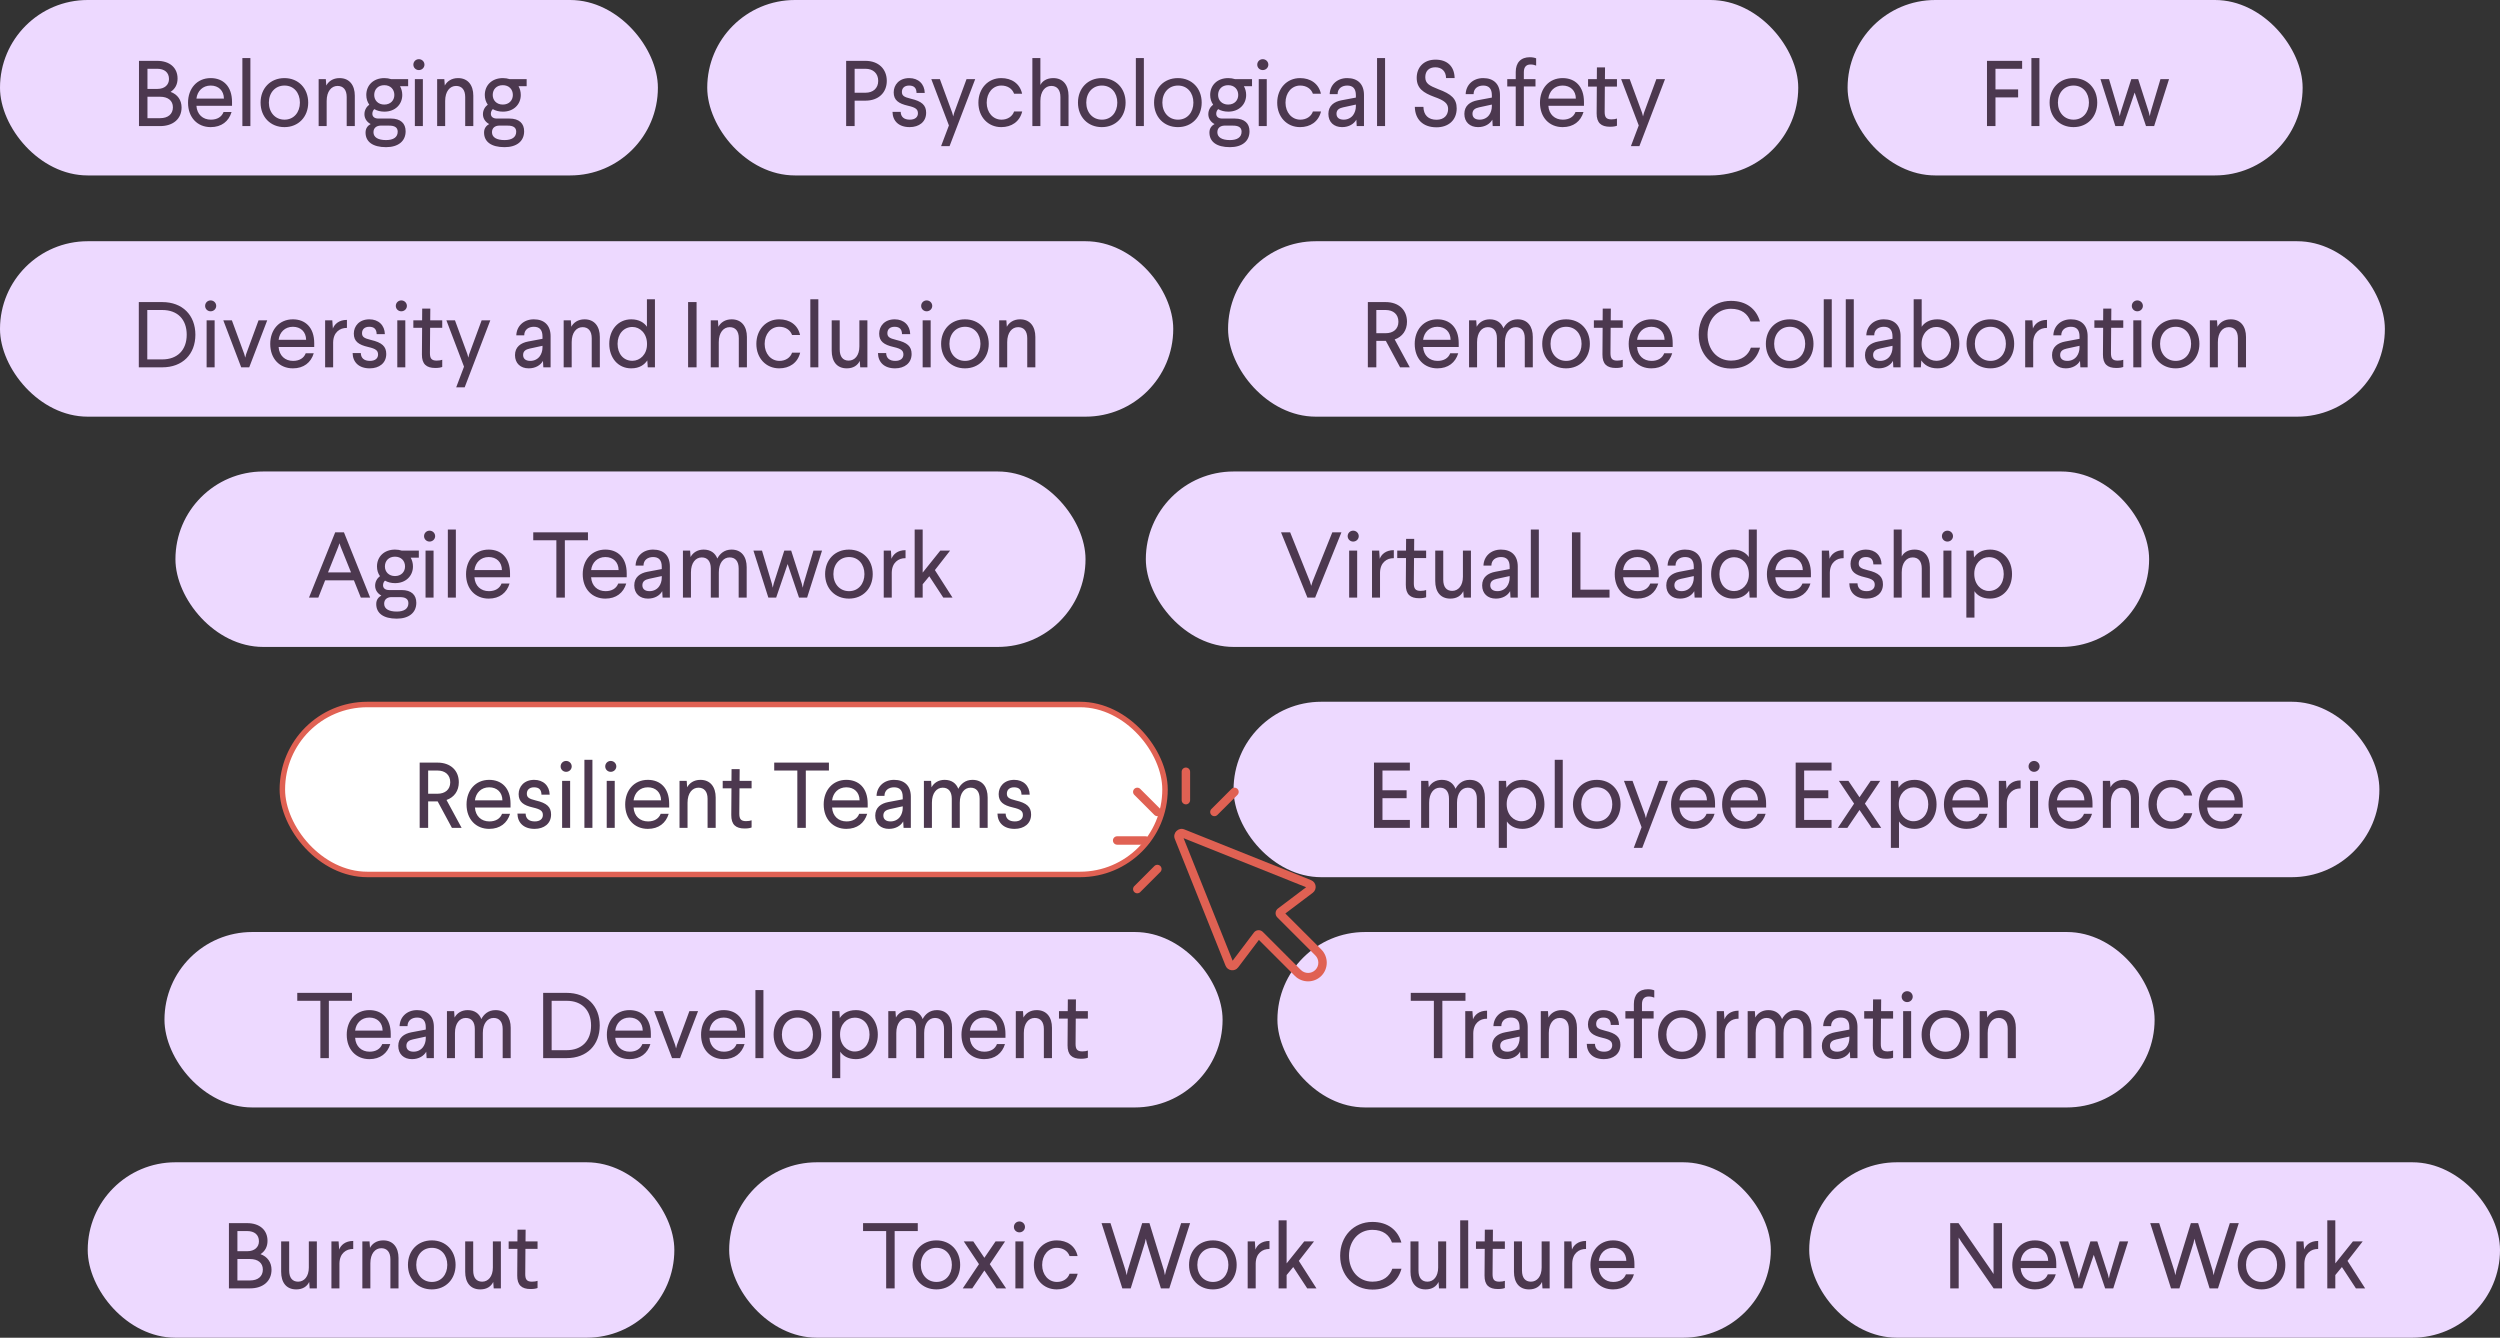
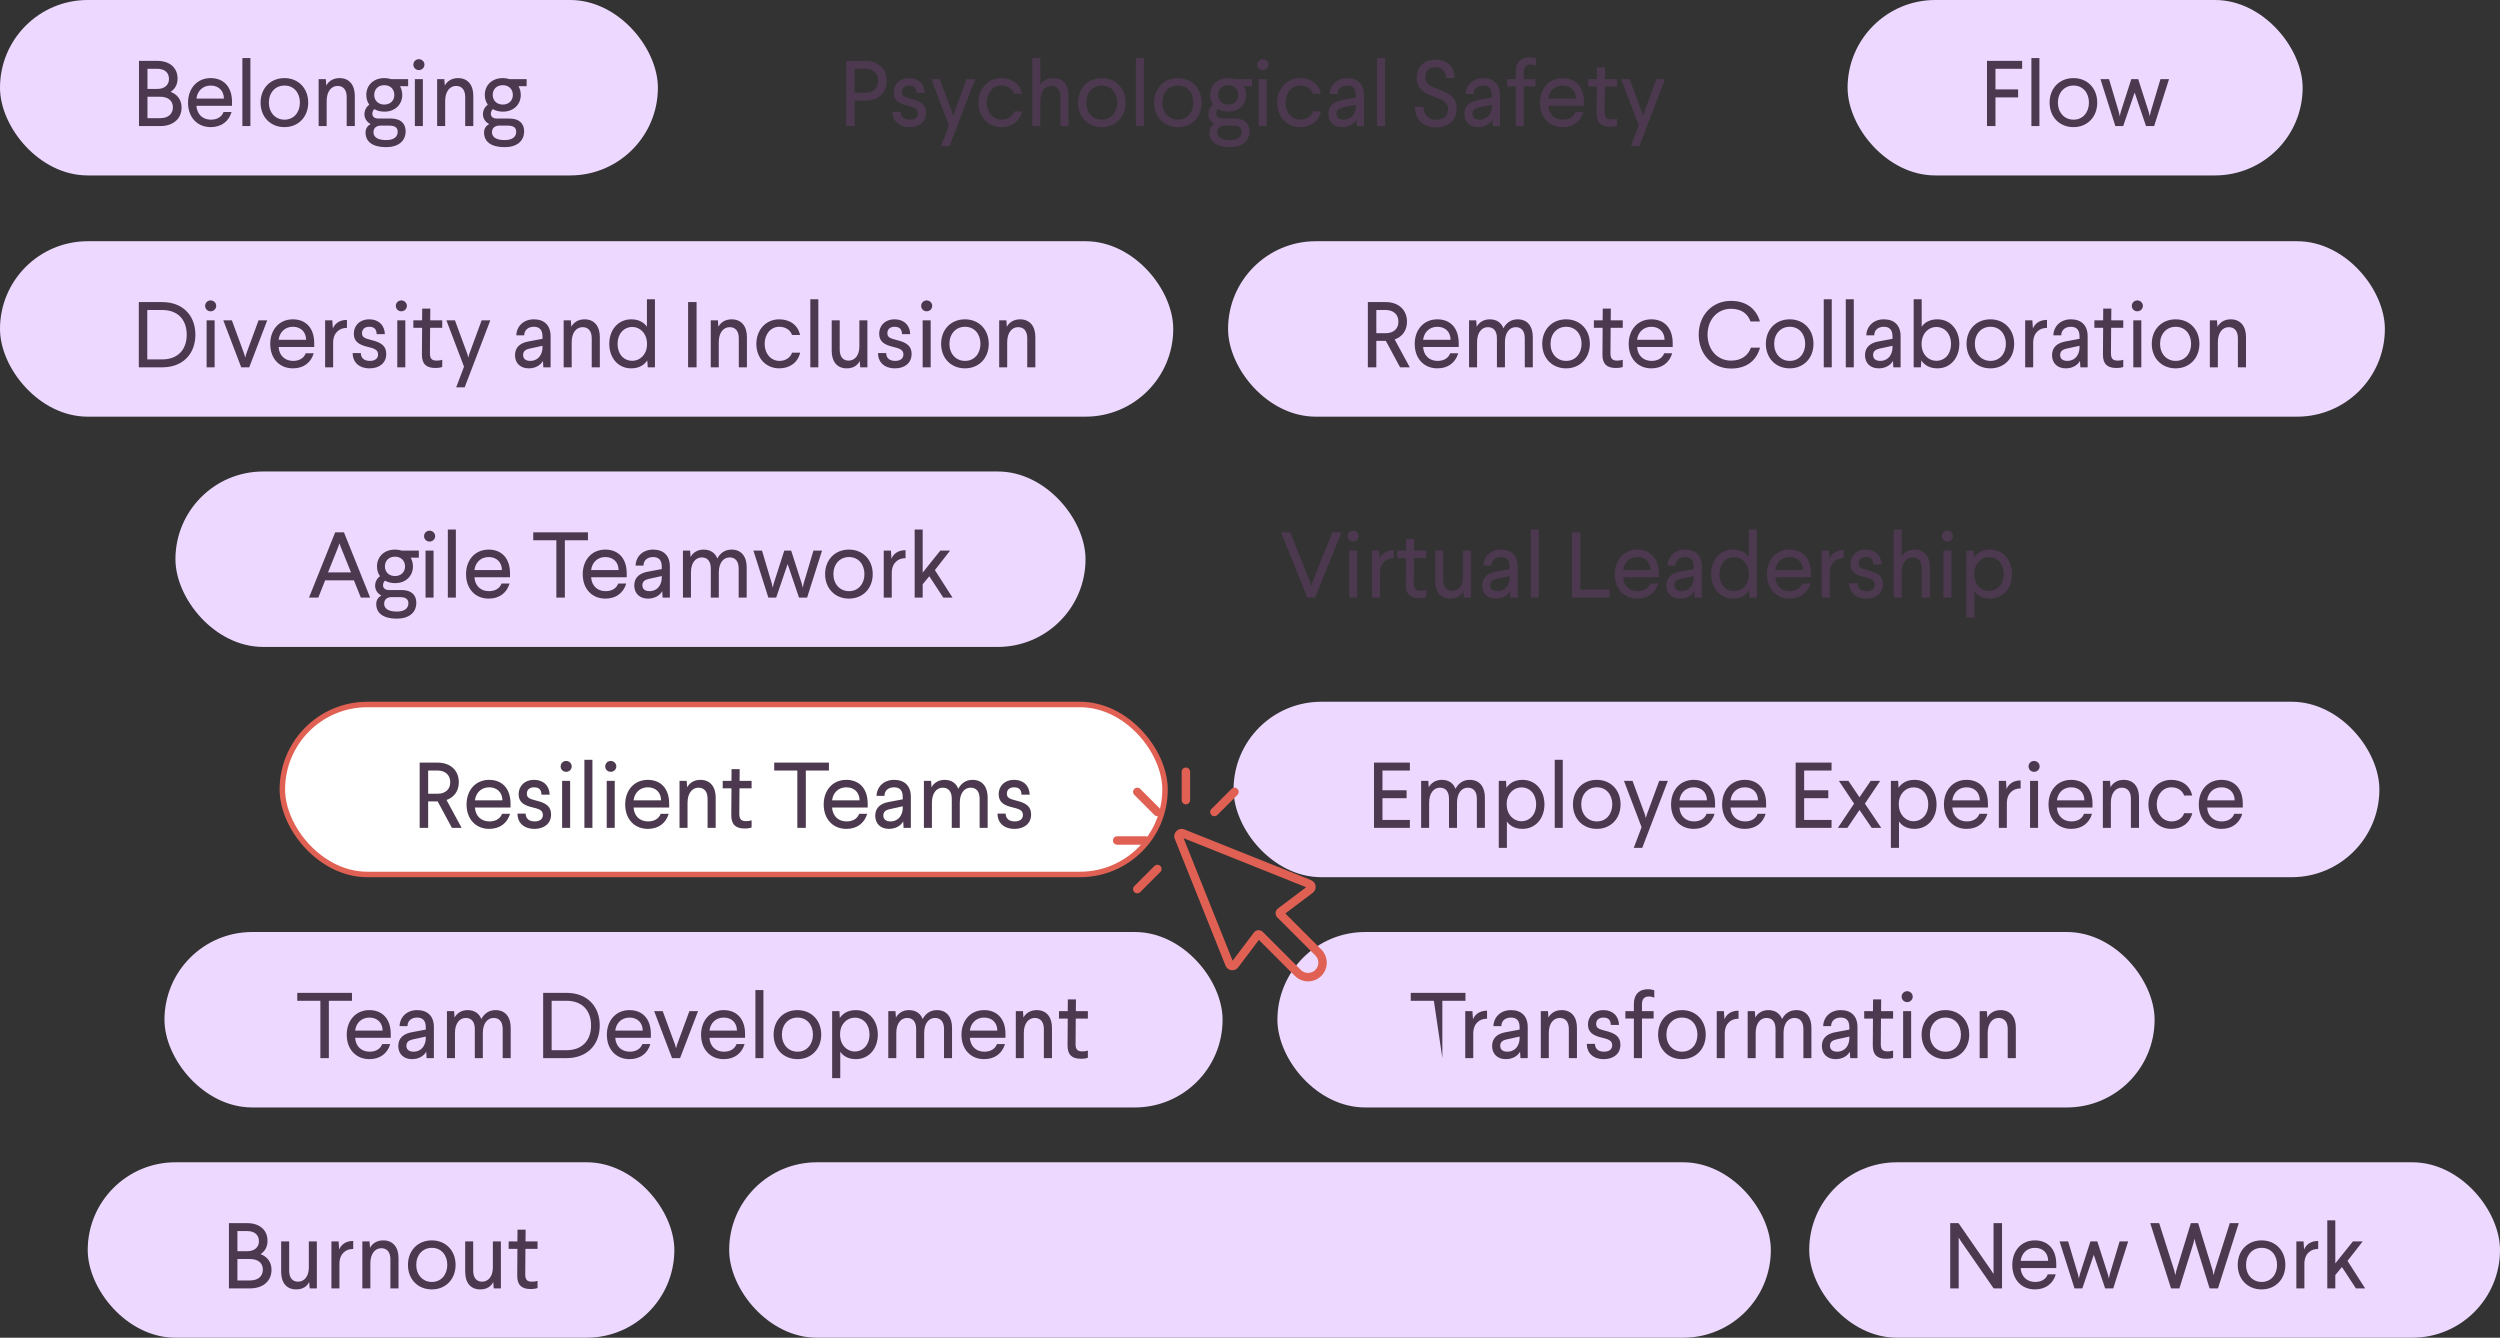
<svg xmlns="http://www.w3.org/2000/svg" width="456" height="244" viewBox="0 0 456 244" fill="none">
  <rect x="0" y="0" width="456" height="244" fill="#333333" stroke="none" />
  <rect width="120" height="32" rx="16" fill="#EDD9FF" />
  <path d="M28.665 11.1L25.35 11.1L25.35 23L29.192 23C31.623 23 33.119 21.64 33.119 19.6C33.119 18.257 32.371 17.203 31.113 16.761C31.929 16.217 32.388 15.418 32.388 14.33C32.388 12.358 30.96 11.1 28.665 11.1ZM26.897 12.545L28.665 12.545C29.991 12.545 30.824 13.208 30.824 14.415C30.824 15.486 30.008 16.217 28.733 16.217L26.897 16.217L26.897 12.545ZM26.897 17.645L29.192 17.645C30.671 17.645 31.538 18.376 31.538 19.566C31.538 20.824 30.637 21.555 29.192 21.555L26.897 21.555L26.897 17.645ZM42.322 18.597C42.322 15.707 40.673 14.245 38.429 14.245C35.93 14.245 34.298 16.149 34.298 18.733C34.298 21.436 36.015 23.187 38.429 23.187C40.401 23.187 41.727 22.133 42.237 20.433L40.775 20.433C40.435 21.334 39.602 21.827 38.463 21.827C37.001 21.827 35.93 20.875 35.828 19.294L42.322 19.294L42.322 18.597ZM35.828 17.985C35.998 16.608 36.967 15.605 38.429 15.605C39.857 15.605 40.826 16.523 40.843 17.985L35.828 17.985ZM45.671 23L45.671 10.59L44.209 10.59L44.209 23L45.671 23ZM51.881 14.245C49.314 14.245 47.529 16.115 47.529 18.716C47.529 21.317 49.314 23.187 51.881 23.187C54.431 23.187 56.216 21.317 56.216 18.716C56.216 16.115 54.431 14.245 51.881 14.245ZM51.898 15.605C53.598 15.605 54.703 16.931 54.703 18.716C54.703 20.484 53.598 21.827 51.898 21.827C50.181 21.827 49.042 20.484 49.042 18.716C49.042 16.931 50.181 15.605 51.898 15.605ZM61.929 14.245C60.722 14.245 59.906 14.857 59.515 15.605L59.43 14.432L58.121 14.432L58.121 23L59.583 23L59.583 18.41C59.583 16.659 60.45 15.673 61.572 15.673C62.609 15.673 63.238 16.37 63.238 17.696L63.238 23L64.717 23L64.717 17.458C64.717 15.571 63.765 14.245 61.929 14.245ZM74.445 14.432L71.334 14.432C70.96 14.313 70.552 14.245 70.11 14.245C68.104 14.245 66.812 15.554 66.812 17.322C66.812 17.985 66.999 18.597 67.356 19.09C66.863 19.464 66.472 20.059 66.472 20.841C66.472 21.708 67.033 22.337 67.611 22.626C67.118 22.898 66.676 23.357 66.676 24.173C66.676 25.856 67.985 26.842 70.416 26.842C72.609 26.842 73.986 25.771 73.986 23.952C73.986 22.524 73.102 21.623 71.283 21.623L69.005 21.623C68.359 21.623 67.917 21.317 67.917 20.756C67.917 20.382 68.07 20.093 68.274 19.906C68.767 20.195 69.396 20.365 70.11 20.365C72.099 20.365 73.374 19.022 73.374 17.322C73.374 16.727 73.221 16.183 72.966 15.724L74.445 15.724L74.445 14.432ZM70.093 19.073C68.971 19.073 68.257 18.308 68.257 17.322C68.257 16.302 68.954 15.537 70.093 15.537C71.232 15.537 71.929 16.302 71.929 17.322C71.929 18.308 71.232 19.073 70.093 19.073ZM69.362 22.915L70.994 22.915C71.946 22.915 72.541 23.221 72.541 24.02C72.541 25.04 71.742 25.55 70.416 25.55C68.971 25.55 68.121 25.057 68.121 24.122C68.121 23.289 68.716 22.949 69.362 22.915ZM76.401 10.794C75.84 10.794 75.398 11.236 75.398 11.797C75.398 12.341 75.84 12.783 76.401 12.783C76.962 12.783 77.421 12.341 77.421 11.797C77.421 11.236 76.962 10.794 76.401 10.794ZM77.132 23L77.132 14.432L75.67 14.432L75.67 23L77.132 23ZM83.544 14.245C82.337 14.245 81.521 14.857 81.13 15.605L81.045 14.432L79.736 14.432L79.736 23L81.198 23L81.198 18.41C81.198 16.659 82.065 15.673 83.187 15.673C84.224 15.673 84.853 16.37 84.853 17.696L84.853 23L86.332 23L86.332 17.458C86.332 15.571 85.38 14.245 83.544 14.245ZM96.061 14.432L92.95 14.432C92.576 14.313 92.168 14.245 91.726 14.245C89.72 14.245 88.428 15.554 88.428 17.322C88.428 17.985 88.615 18.597 88.972 19.09C88.479 19.464 88.088 20.059 88.088 20.841C88.088 21.708 88.649 22.337 89.227 22.626C88.734 22.898 88.292 23.357 88.292 24.173C88.292 25.856 89.601 26.842 92.032 26.842C94.225 26.842 95.602 25.771 95.602 23.952C95.602 22.524 94.718 21.623 92.899 21.623L90.621 21.623C89.975 21.623 89.533 21.317 89.533 20.756C89.533 20.382 89.686 20.093 89.89 19.906C90.383 20.195 91.012 20.365 91.726 20.365C93.715 20.365 94.99 19.022 94.99 17.322C94.99 16.727 94.837 16.183 94.582 15.724L96.061 15.724L96.061 14.432ZM91.709 19.073C90.587 19.073 89.873 18.308 89.873 17.322C89.873 16.302 90.57 15.537 91.709 15.537C92.848 15.537 93.545 16.302 93.545 17.322C93.545 18.308 92.848 19.073 91.709 19.073ZM90.978 22.915L92.61 22.915C93.562 22.915 94.157 23.221 94.157 24.02C94.157 25.04 93.358 25.55 92.032 25.55C90.587 25.55 89.737 25.057 89.737 24.122C89.737 23.289 90.332 22.949 90.978 22.915Z" fill="#4C384F" />
  <rect x="51.5" y="128.5" width="161" height="31" rx="15.5" fill="white" />
  <rect x="51.5" y="128.5" width="161" height="31" rx="15.5" stroke="#E06153" />
  <path d="M84.198 151L81.444 145.917C82.855 145.424 83.688 144.251 83.688 142.687C83.688 140.528 82.175 139.1 79.795 139.1L76.548 139.1L76.548 151L78.095 151L78.095 146.172L79.795 146.172L79.829 146.172L82.43 151L84.198 151ZM78.095 140.545L79.795 140.545C81.189 140.545 82.124 141.327 82.124 142.687C82.124 144.03 81.172 144.778 79.795 144.778L78.095 144.778L78.095 140.545ZM93.121 146.597C93.121 143.707 91.472 142.245 89.228 142.245C86.73 142.245 85.097 144.149 85.097 146.733C85.097 149.436 86.814 151.187 89.228 151.187C91.201 151.187 92.526 150.133 93.037 148.433L91.575 148.433C91.234 149.334 90.401 149.827 89.263 149.827C87.8 149.827 86.73 148.875 86.627 147.294L93.121 147.294L93.121 146.597ZM86.627 145.985C86.797 144.608 87.766 143.605 89.228 143.605C90.656 143.605 91.626 144.523 91.642 145.985L86.627 145.985ZM97.439 142.245C95.586 142.245 94.6 143.486 94.6 144.846C94.6 146.257 95.45 146.886 97.235 147.294C98.646 147.617 99.02 147.957 99.02 148.671C99.02 149.334 98.527 149.827 97.541 149.827C96.47 149.827 95.892 149.3 95.875 148.399L94.379 148.399C94.413 150.065 95.518 151.187 97.507 151.187C99.224 151.187 100.516 150.235 100.516 148.569C100.516 147.192 99.751 146.478 97.711 146.002C96.436 145.696 96.096 145.424 96.096 144.761C96.096 144.132 96.504 143.605 97.405 143.605C98.323 143.605 98.748 144.047 98.765 144.948L100.261 144.948C100.227 143.333 99.105 142.245 97.439 142.245ZM103.261 138.794C102.7 138.794 102.258 139.236 102.258 139.797C102.258 140.341 102.7 140.783 103.261 140.783C103.822 140.783 104.281 140.341 104.281 139.797C104.281 139.236 103.822 138.794 103.261 138.794ZM103.992 151L103.992 142.432L102.53 142.432L102.53 151L103.992 151ZM108.058 151L108.058 138.59L106.596 138.59L106.596 151L108.058 151ZM111.396 138.794C110.835 138.794 110.393 139.236 110.393 139.797C110.393 140.341 110.835 140.783 111.396 140.783C111.957 140.783 112.416 140.341 112.416 139.797C112.416 139.236 111.957 138.794 111.396 138.794ZM112.127 151L112.127 142.432L110.665 142.432L110.665 151L112.127 151ZM122.058 146.597C122.058 143.707 120.409 142.245 118.165 142.245C115.666 142.245 114.034 144.149 114.034 146.733C114.034 149.436 115.751 151.187 118.165 151.187C120.137 151.187 121.463 150.133 121.973 148.433L120.511 148.433C120.171 149.334 119.338 149.827 118.199 149.827C116.737 149.827 115.666 148.875 115.564 147.294L122.058 147.294L122.058 146.597ZM115.564 145.985C115.734 144.608 116.703 143.605 118.165 143.605C119.593 143.605 120.562 144.523 120.579 145.985L115.564 145.985ZM127.753 142.245C126.546 142.245 125.73 142.857 125.339 143.605L125.254 142.432L123.945 142.432L123.945 151L125.407 151L125.407 146.41C125.407 144.659 126.274 143.673 127.396 143.673C128.433 143.673 129.062 144.37 129.062 145.696L129.062 151L130.541 151L130.541 145.458C130.541 143.571 129.589 142.245 127.753 142.245ZM134.898 142.432L134.915 140.29L133.436 140.29L133.419 142.432L131.821 142.432L131.821 143.792L133.419 143.792L133.385 148.654C133.368 150.405 134.201 151.119 135.816 151.119C136.445 151.119 136.836 151.034 137.091 150.932L137.091 149.623C136.836 149.708 136.547 149.776 136.071 149.776C135.085 149.776 134.847 149.317 134.847 148.382L134.881 143.792L137.091 143.792L137.091 142.432L134.898 142.432ZM151.196 140.545L151.196 139.1L141.217 139.1L141.217 140.545L145.433 140.545L145.433 151L146.98 151L146.98 140.545L151.196 140.545ZM158.266 146.597C158.266 143.707 156.617 142.245 154.373 142.245C151.874 142.245 150.242 144.149 150.242 146.733C150.242 149.436 151.959 151.187 154.373 151.187C156.345 151.187 157.671 150.133 158.181 148.433L156.719 148.433C156.379 149.334 155.546 149.827 154.407 149.827C152.945 149.827 151.874 148.875 151.772 147.294L158.266 147.294L158.266 146.597ZM151.772 145.985C151.942 144.608 152.911 143.605 154.373 143.605C155.801 143.605 156.77 144.523 156.787 145.985L151.772 145.985ZM163.077 142.245C161.19 142.245 159.932 143.52 159.881 145.169L161.326 145.169C161.326 144.115 162.142 143.605 163.077 143.605C164.097 143.605 164.658 144.149 164.658 145.373L164.658 145.798L162.04 146.291C160.697 146.546 159.643 147.277 159.643 148.773C159.643 150.269 160.646 151.187 162.142 151.187C163.4 151.187 164.318 150.592 164.743 149.827L164.811 151L166.137 151L166.137 145.322C166.137 143.333 164.981 142.245 163.077 142.245ZM162.312 147.583L164.658 147.073L164.658 147.396C164.658 147.991 164.454 148.586 164.165 148.977C163.774 149.521 163.145 149.827 162.431 149.827C161.598 149.827 161.122 149.436 161.122 148.756C161.122 147.991 161.666 147.736 162.312 147.583ZM177.377 142.245C176.051 142.245 175.235 143.027 174.793 143.877C174.402 142.874 173.569 142.245 172.294 142.245C171.121 142.245 170.305 142.857 169.914 143.605L169.829 142.432L168.52 142.432L168.52 151L169.982 151L169.982 146.41C169.982 144.659 170.832 143.673 171.954 143.673C172.991 143.673 173.603 144.37 173.603 145.696L173.603 151L175.065 151L175.065 146.41C175.065 144.659 175.915 143.673 177.037 143.673C178.074 143.673 178.686 144.37 178.686 145.696L178.686 151L180.148 151L180.148 145.458C180.148 143.571 179.23 142.245 177.377 142.245ZM184.996 142.245C183.143 142.245 182.157 143.486 182.157 144.846C182.157 146.257 183.007 146.886 184.792 147.294C186.203 147.617 186.577 147.957 186.577 148.671C186.577 149.334 186.084 149.827 185.098 149.827C184.027 149.827 183.449 149.3 183.432 148.399L181.936 148.399C181.97 150.065 183.075 151.187 185.064 151.187C186.781 151.187 188.073 150.235 188.073 148.569C188.073 147.192 187.308 146.478 185.268 146.002C183.993 145.696 183.653 145.424 183.653 144.761C183.653 144.132 184.061 143.605 184.962 143.605C185.88 143.605 186.305 144.047 186.322 144.948L187.818 144.948C187.784 143.333 186.662 142.245 184.996 142.245Z" fill="#4C384F" />
  <rect x="16" y="212" width="107" height="32" rx="16" fill="#EDD9FF" />
  <path d="M45.071 223.1L41.756 223.1L41.756 235L45.598 235C48.029 235 49.525 233.64 49.525 231.6C49.525 230.257 48.777 229.203 47.519 228.761C48.335 228.217 48.794 227.418 48.794 226.33C48.794 224.358 47.366 223.1 45.071 223.1ZM43.303 224.545L45.071 224.545C46.397 224.545 47.23 225.208 47.23 226.415C47.23 227.486 46.414 228.217 45.139 228.217L43.303 228.217L43.303 224.545ZM43.303 229.645L45.598 229.645C47.077 229.645 47.944 230.376 47.944 231.566C47.944 232.824 47.043 233.555 45.598 233.555L43.303 233.555L43.303 229.645ZM57.793 235L57.793 226.432L56.331 226.432L56.331 231.192C56.331 232.841 55.481 233.776 54.376 233.776C53.339 233.776 52.744 233.079 52.744 231.736L52.744 226.432L51.282 226.432L51.282 231.974C51.282 233.878 52.183 235.187 54.036 235.187C55.226 235.187 56.008 234.643 56.399 233.827L56.484 235L57.793 235ZM64.429 227.809L64.429 226.347C62.95 226.347 62.151 227.146 61.862 227.928L61.76 226.432L60.451 226.432L60.451 235L61.913 235L61.913 230.461C61.93 229.526 62.236 228.863 62.695 228.438C63.171 227.996 63.749 227.809 64.429 227.809ZM69.901 226.245C68.694 226.245 67.878 226.857 67.487 227.605L67.402 226.432L66.093 226.432L66.093 235L67.555 235L67.555 230.41C67.555 228.659 68.422 227.673 69.544 227.673C70.581 227.673 71.21 228.37 71.21 229.696L71.21 235L72.689 235L72.689 229.458C72.689 227.571 71.737 226.245 69.901 226.245ZM78.763 226.245C76.196 226.245 74.411 228.115 74.411 230.716C74.411 233.317 76.196 235.187 78.763 235.187C81.313 235.187 83.098 233.317 83.098 230.716C83.098 228.115 81.313 226.245 78.763 226.245ZM78.78 227.605C80.48 227.605 81.585 228.931 81.585 230.716C81.585 232.484 80.48 233.827 78.78 233.827C77.063 233.827 75.924 232.484 75.924 230.716C75.924 228.931 77.063 227.605 78.78 227.605ZM91.361 235L91.361 226.432L89.899 226.432L89.899 231.192C89.899 232.841 89.049 233.776 87.944 233.776C86.907 233.776 86.312 233.079 86.312 231.736L86.312 226.432L84.85 226.432L84.85 231.974C84.85 233.878 85.751 235.187 87.604 235.187C88.794 235.187 89.576 234.643 89.967 233.827L90.052 235L91.361 235ZM95.856 226.432L95.873 224.29L94.394 224.29L94.377 226.432L92.779 226.432L92.779 227.792L94.377 227.792L94.343 232.654C94.326 234.405 95.159 235.119 96.774 235.119C97.403 235.119 97.794 235.034 98.049 234.932L98.049 233.623C97.794 233.708 97.505 233.776 97.029 233.776C96.043 233.776 95.805 233.317 95.805 232.382L95.839 227.792L98.049 227.792L98.049 226.432L95.856 226.432Z" fill="#4C384F" />
  <rect y="44" width="214" height="32" rx="16" fill="#EDD9FF" />
  <path d="M29.602 55.1L25.318 55.1L25.318 67L29.602 67C33.291 67 35.637 64.62 35.637 61.05C35.637 57.497 33.291 55.1 29.602 55.1ZM26.865 56.545L29.602 56.545C32.373 56.545 34.056 58.245 34.056 61.05C34.056 63.872 32.339 65.555 29.602 65.555L26.865 65.555L26.865 56.545ZM38.417 54.794C37.856 54.794 37.414 55.236 37.414 55.797C37.414 56.341 37.856 56.783 38.417 56.783C38.978 56.783 39.437 56.341 39.437 55.797C39.437 55.236 38.978 54.794 38.417 54.794ZM39.148 67L39.148 58.432L37.686 58.432L37.686 67L39.148 67ZM45.459 67L48.739 58.432L47.158 58.432L44.898 64.586L44.727 65.232L44.557 64.586L42.297 58.432L40.733 58.432L43.996 67L45.459 67ZM57.314 62.597C57.314 59.707 55.665 58.245 53.421 58.245C50.922 58.245 49.29 60.149 49.29 62.733C49.29 65.436 51.007 67.187 53.421 67.187C55.393 67.187 56.719 66.133 57.229 64.433L55.767 64.433C55.427 65.334 54.594 65.827 53.455 65.827C51.993 65.827 50.922 64.875 50.82 63.294L57.314 63.294L57.314 62.597ZM50.82 61.985C50.99 60.608 51.959 59.605 53.421 59.605C54.849 59.605 55.818 60.523 55.835 61.985L50.82 61.985ZM63.281 59.809L63.281 58.347C61.802 58.347 61.003 59.146 60.714 59.928L60.612 58.432L59.303 58.432L59.303 67L60.765 67L60.765 62.461C60.782 61.526 61.088 60.863 61.547 60.438C62.023 59.996 62.601 59.809 63.281 59.809ZM67.376 58.245C65.523 58.245 64.537 59.486 64.537 60.846C64.537 62.257 65.387 62.886 67.172 63.294C68.583 63.617 68.957 63.957 68.957 64.671C68.957 65.334 68.464 65.827 67.478 65.827C66.407 65.827 65.829 65.3 65.812 64.399L64.316 64.399C64.35 66.065 65.455 67.187 67.444 67.187C69.161 67.187 70.453 66.235 70.453 64.569C70.453 63.192 69.688 62.478 67.648 62.002C66.373 61.696 66.033 61.424 66.033 60.761C66.033 60.132 66.441 59.605 67.342 59.605C68.26 59.605 68.685 60.047 68.702 60.948L70.198 60.948C70.164 59.333 69.042 58.245 67.376 58.245ZM73.198 54.794C72.637 54.794 72.195 55.236 72.195 55.797C72.195 56.341 72.637 56.783 73.198 56.783C73.759 56.783 74.218 56.341 74.218 55.797C74.218 55.236 73.759 54.794 73.198 54.794ZM73.929 67L73.929 58.432L72.467 58.432L72.467 67L73.929 67ZM78.471 58.432L78.488 56.29L77.009 56.29L76.992 58.432L75.394 58.432L75.394 59.792L76.992 59.792L76.958 64.654C76.941 66.405 77.774 67.119 79.389 67.119C80.018 67.119 80.409 67.034 80.664 66.932L80.664 65.623C80.409 65.708 80.12 65.776 79.644 65.776C78.658 65.776 78.42 65.317 78.42 64.382L78.454 59.792L80.664 59.792L80.664 58.432L78.471 58.432ZM84.755 70.655L89.43 58.432L87.849 58.432L85.588 64.586L85.418 65.232L85.248 64.586L82.987 58.432L81.423 58.432L84.636 66.881L83.208 70.655L84.755 70.655ZM97.37 58.245C95.483 58.245 94.225 59.52 94.174 61.169L95.619 61.169C95.619 60.115 96.435 59.605 97.37 59.605C98.39 59.605 98.951 60.149 98.951 61.373L98.951 61.798L96.333 62.291C94.99 62.546 93.936 63.277 93.936 64.773C93.936 66.269 94.939 67.187 96.435 67.187C97.693 67.187 98.611 66.592 99.036 65.827L99.104 67L100.43 67L100.43 61.322C100.43 59.333 99.274 58.245 97.37 58.245ZM96.605 63.583L98.951 63.073L98.951 63.396C98.951 63.991 98.747 64.586 98.458 64.977C98.067 65.521 97.438 65.827 96.724 65.827C95.891 65.827 95.415 65.436 95.415 64.756C95.415 63.991 95.959 63.736 96.605 63.583ZM106.621 58.245C105.414 58.245 104.598 58.857 104.207 59.605L104.122 58.432L102.813 58.432L102.813 67L104.275 67L104.275 62.41C104.275 60.659 105.142 59.673 106.264 59.673C107.301 59.673 107.93 60.37 107.93 61.696L107.93 67L109.409 67L109.409 61.458C109.409 59.571 108.457 58.245 106.621 58.245ZM119.461 67L119.461 54.59L117.999 54.59L117.999 59.605C117.523 58.874 116.571 58.245 115.143 58.245C112.729 58.245 111.131 60.183 111.131 62.716C111.131 65.249 112.712 67.187 115.126 67.187C116.673 67.187 117.54 66.507 118.067 65.742L118.152 67L119.461 67ZM115.364 59.639C116.724 59.639 118.016 60.812 118.016 62.716L118.016 62.801C118.016 64.654 116.741 65.81 115.347 65.81C113.715 65.81 112.644 64.535 112.644 62.716C112.644 60.914 113.766 59.639 115.364 59.639ZM127.055 67L127.055 55.1L125.508 55.1L125.508 67L127.055 67ZM133.449 58.245C132.242 58.245 131.426 58.857 131.035 59.605L130.95 58.432L129.641 58.432L129.641 67L131.103 67L131.103 62.41C131.103 60.659 131.97 59.673 133.092 59.673C134.129 59.673 134.758 60.37 134.758 61.696L134.758 67L136.237 67L136.237 61.458C136.237 59.571 135.285 58.245 133.449 58.245ZM142.124 58.245C139.71 58.245 137.959 60.149 137.959 62.733C137.959 65.317 139.71 67.187 142.124 67.187C143.994 67.187 145.49 66.201 145.949 64.331L144.47 64.331C144.164 65.249 143.263 65.827 142.175 65.827C140.611 65.827 139.472 64.501 139.472 62.733C139.472 60.914 140.611 59.605 142.141 59.605C143.246 59.605 144.13 60.149 144.47 61.101L145.932 61.101C145.524 59.231 144.011 58.245 142.124 58.245ZM149.265 67L149.265 54.59L147.803 54.59L147.803 67L149.265 67ZM158.213 67L158.213 58.432L156.751 58.432L156.751 63.192C156.751 64.841 155.901 65.776 154.796 65.776C153.759 65.776 153.164 65.079 153.164 63.736L153.164 58.432L151.702 58.432L151.702 63.974C151.702 65.878 152.603 67.187 154.456 67.187C155.646 67.187 156.428 66.643 156.819 65.827L156.904 67L158.213 67ZM163.2 58.245C161.347 58.245 160.361 59.486 160.361 60.846C160.361 62.257 161.211 62.886 162.996 63.294C164.407 63.617 164.781 63.957 164.781 64.671C164.781 65.334 164.288 65.827 163.302 65.827C162.231 65.827 161.653 65.3 161.636 64.399L160.14 64.399C160.174 66.065 161.279 67.187 163.268 67.187C164.985 67.187 166.277 66.235 166.277 64.569C166.277 63.192 165.512 62.478 163.472 62.002C162.197 61.696 161.857 61.424 161.857 60.761C161.857 60.132 162.265 59.605 163.166 59.605C164.084 59.605 164.509 60.047 164.526 60.948L166.022 60.948C165.988 59.333 164.866 58.245 163.2 58.245ZM169.022 54.794C168.461 54.794 168.019 55.236 168.019 55.797C168.019 56.341 168.461 56.783 169.022 56.783C169.583 56.783 170.042 56.341 170.042 55.797C170.042 55.236 169.583 54.794 169.022 54.794ZM169.753 67L169.753 58.432L168.291 58.432L168.291 67L169.753 67ZM176.012 58.245C173.445 58.245 171.66 60.115 171.66 62.716C171.66 65.317 173.445 67.187 176.012 67.187C178.562 67.187 180.347 65.317 180.347 62.716C180.347 60.115 178.562 58.245 176.012 58.245ZM176.029 59.605C177.729 59.605 178.834 60.931 178.834 62.716C178.834 64.484 177.729 65.827 176.029 65.827C174.312 65.827 173.173 64.484 173.173 62.716C173.173 60.931 174.312 59.605 176.029 59.605ZM186.06 58.245C184.853 58.245 184.037 58.857 183.646 59.605L183.561 58.432L182.252 58.432L182.252 67L183.714 67L183.714 62.41C183.714 60.659 184.581 59.673 185.703 59.673C186.74 59.673 187.369 60.37 187.369 61.696L187.369 67L188.848 67L188.848 61.458C188.848 59.571 187.896 58.245 186.06 58.245Z" fill="#4C384F" />
  <rect x="337" width="83" height="32" rx="16" fill="#EDD9FF" />
  <path d="M368.836 12.545L368.836 11.1L362.427 11.1L362.427 23L363.974 23L363.974 17.764L368.105 17.764L368.105 16.302L363.974 16.302L363.974 12.545L368.836 12.545ZM371.99 23L371.99 10.59L370.528 10.59L370.528 23L371.99 23ZM378.201 14.245C375.634 14.245 373.849 16.115 373.849 18.716C373.849 21.317 375.634 23.187 378.201 23.187C380.751 23.187 382.536 21.317 382.536 18.716C382.536 16.115 380.751 14.245 378.201 14.245ZM378.218 15.605C379.918 15.605 381.023 16.931 381.023 18.716C381.023 20.484 379.918 21.827 378.218 21.827C376.501 21.827 375.362 20.484 375.362 18.716C375.362 16.931 376.501 15.605 378.218 15.605ZM392.913 23L395.633 14.432L394.069 14.432L392.284 20.416L392.114 21.198L391.927 20.416L390.006 14.432L388.748 14.432L386.827 20.416L386.64 21.198L386.47 20.416L384.685 14.432L383.121 14.432L385.841 23L387.269 23L389.36 16.88L391.434 23L392.913 23Z" fill="#4C384F" />
  <rect x="32" y="86" width="166" height="32" rx="16" fill="#EDD9FF" />
  <path d="M67.514 109L62.737 97.1L61.139 97.1L56.362 109L58.062 109L59.303 105.855L64.556 105.855L65.814 109L67.514 109ZM61.7 99.735L61.921 99.089L62.142 99.735L64.029 104.41L59.83 104.41L61.7 99.735ZM76.395 100.432L73.284 100.432C72.91 100.313 72.502 100.245 72.06 100.245C70.054 100.245 68.762 101.554 68.762 103.322C68.762 103.985 68.949 104.597 69.306 105.09C68.813 105.464 68.422 106.059 68.422 106.841C68.422 107.708 68.983 108.337 69.561 108.626C69.068 108.898 68.626 109.357 68.626 110.173C68.626 111.856 69.935 112.842 72.366 112.842C74.559 112.842 75.936 111.771 75.936 109.952C75.936 108.524 75.052 107.623 73.233 107.623L70.955 107.623C70.309 107.623 69.867 107.317 69.867 106.756C69.867 106.382 70.02 106.093 70.224 105.906C70.717 106.195 71.346 106.365 72.06 106.365C74.049 106.365 75.324 105.022 75.324 103.322C75.324 102.727 75.171 102.183 74.916 101.724L76.395 101.724L76.395 100.432ZM72.043 105.073C70.921 105.073 70.207 104.308 70.207 103.322C70.207 102.302 70.904 101.537 72.043 101.537C73.182 101.537 73.879 102.302 73.879 103.322C73.879 104.308 73.182 105.073 72.043 105.073ZM71.312 108.915L72.944 108.915C73.896 108.915 74.491 109.221 74.491 110.02C74.491 111.04 73.692 111.55 72.366 111.55C70.921 111.55 70.071 111.057 70.071 110.122C70.071 109.289 70.666 108.949 71.312 108.915ZM78.35 96.794C77.79 96.794 77.347 97.236 77.347 97.797C77.347 98.341 77.79 98.783 78.35 98.783C78.912 98.783 79.371 98.341 79.371 97.797C79.371 97.236 78.912 96.794 78.35 96.794ZM79.082 109L79.082 100.432L77.62 100.432L77.62 109L79.082 109ZM83.148 109L83.148 96.59L81.686 96.59L81.686 109L83.148 109ZM93.03 104.597C93.03 101.707 91.381 100.245 89.137 100.245C86.638 100.245 85.006 102.149 85.006 104.733C85.006 107.436 86.723 109.187 89.137 109.187C91.109 109.187 92.435 108.133 92.945 106.433L91.483 106.433C91.143 107.334 90.31 107.827 89.171 107.827C87.709 107.827 86.638 106.875 86.536 105.294L93.03 105.294L93.03 104.597ZM86.536 103.985C86.706 102.608 87.675 101.605 89.137 101.605C90.565 101.605 91.534 102.523 91.551 103.985L86.536 103.985ZM107.244 98.545L107.244 97.1L97.265 97.1L97.265 98.545L101.481 98.545L101.481 109L103.028 109L103.028 98.545L107.244 98.545ZM114.313 104.597C114.313 101.707 112.664 100.245 110.42 100.245C107.921 100.245 106.289 102.149 106.289 104.733C106.289 107.436 108.006 109.187 110.42 109.187C112.392 109.187 113.718 108.133 114.228 106.433L112.766 106.433C112.426 107.334 111.593 107.827 110.454 107.827C108.992 107.827 107.921 106.875 107.819 105.294L114.313 105.294L114.313 104.597ZM107.819 103.985C107.989 102.608 108.958 101.605 110.42 101.605C111.848 101.605 112.817 102.523 112.834 103.985L107.819 103.985ZM119.124 100.245C117.237 100.245 115.979 101.52 115.928 103.169L117.373 103.169C117.373 102.115 118.189 101.605 119.124 101.605C120.144 101.605 120.705 102.149 120.705 103.373L120.705 103.798L118.087 104.291C116.744 104.546 115.69 105.277 115.69 106.773C115.69 108.269 116.693 109.187 118.189 109.187C119.447 109.187 120.365 108.592 120.79 107.827L120.858 109L122.184 109L122.184 103.322C122.184 101.333 121.028 100.245 119.124 100.245ZM118.359 105.583L120.705 105.073L120.705 105.396C120.705 105.991 120.501 106.586 120.212 106.977C119.821 107.521 119.192 107.827 118.478 107.827C117.645 107.827 117.169 107.436 117.169 106.756C117.169 105.991 117.713 105.736 118.359 105.583ZM133.424 100.245C132.098 100.245 131.282 101.027 130.84 101.877C130.449 100.874 129.616 100.245 128.341 100.245C127.168 100.245 126.352 100.857 125.961 101.605L125.876 100.432L124.567 100.432L124.567 109L126.029 109L126.029 104.41C126.029 102.659 126.879 101.673 128.001 101.673C129.038 101.673 129.65 102.37 129.65 103.696L129.65 109L131.112 109L131.112 104.41C131.112 102.659 131.962 101.673 133.084 101.673C134.121 101.673 134.733 102.37 134.733 103.696L134.733 109L136.195 109L136.195 103.458C136.195 101.571 135.277 100.245 133.424 100.245ZM147.218 109L149.938 100.432L148.374 100.432L146.589 106.416L146.419 107.198L146.232 106.416L144.311 100.432L143.053 100.432L141.132 106.416L140.945 107.198L140.775 106.416L138.99 100.432L137.426 100.432L140.146 109L141.574 109L143.665 102.88L145.739 109L147.218 109ZM154.851 100.245C152.284 100.245 150.499 102.115 150.499 104.716C150.499 107.317 152.284 109.187 154.851 109.187C157.401 109.187 159.186 107.317 159.186 104.716C159.186 102.115 157.401 100.245 154.851 100.245ZM154.868 101.605C156.568 101.605 157.673 102.931 157.673 104.716C157.673 106.484 156.568 107.827 154.868 107.827C153.151 107.827 152.012 106.484 152.012 104.716C152.012 102.931 153.151 101.605 154.868 101.605ZM165.171 101.809L165.171 100.347C163.692 100.347 162.893 101.146 162.604 101.928L162.502 100.432L161.193 100.432L161.193 109L162.655 109L162.655 104.461C162.672 103.526 162.978 102.863 163.437 102.438C163.913 101.996 164.491 101.809 165.171 101.809ZM168.297 104.444L168.297 96.59L166.835 96.59L166.835 109L168.297 109L168.297 106.569L169.504 105.107L172.054 109L173.737 109L170.524 103.985L173.295 100.432L171.51 100.432L168.297 104.444Z" fill="#4C384F" />
  <rect x="225" y="128" width="209" height="32" rx="16" fill="#EDD9FF" />
  <path d="M257.16 140.545L257.16 139.1L250.615 139.1L250.615 151L257.16 151L257.16 149.555L252.162 149.555L252.162 145.594L256.565 145.594L256.565 144.149L252.162 144.149L252.162 140.545L257.16 140.545ZM268.071 142.245C266.745 142.245 265.929 143.027 265.487 143.877C265.096 142.874 264.263 142.245 262.988 142.245C261.815 142.245 260.999 142.857 260.608 143.605L260.523 142.432L259.214 142.432L259.214 151L260.676 151L260.676 146.41C260.676 144.659 261.526 143.673 262.648 143.673C263.685 143.673 264.297 144.37 264.297 145.696L264.297 151L265.759 151L265.759 146.41C265.759 144.659 266.609 143.673 267.731 143.673C268.768 143.673 269.38 144.37 269.38 145.696L269.38 151L270.842 151L270.842 145.458C270.842 143.571 269.924 142.245 268.071 142.245ZM277.713 142.245C276.166 142.245 275.299 142.925 274.772 143.69L274.704 142.432L273.378 142.432L273.378 154.655L274.857 154.655L274.857 149.827C275.316 150.558 276.268 151.187 277.696 151.187C280.11 151.187 281.708 149.249 281.708 146.716C281.708 144.183 280.127 142.245 277.713 142.245ZM277.492 143.622C279.124 143.622 280.195 144.897 280.195 146.716C280.195 148.518 279.073 149.793 277.475 149.793C276.115 149.793 274.823 148.62 274.823 146.716L274.823 146.631C274.823 144.778 276.098 143.622 277.492 143.622ZM285.047 151L285.047 138.59L283.585 138.59L283.585 151L285.047 151ZM291.258 142.245C288.691 142.245 286.906 144.115 286.906 146.716C286.906 149.317 288.691 151.187 291.258 151.187C293.808 151.187 295.593 149.317 295.593 146.716C295.593 144.115 293.808 142.245 291.258 142.245ZM291.275 143.605C292.975 143.605 294.08 144.931 294.08 146.716C294.08 148.484 292.975 149.827 291.275 149.827C289.558 149.827 288.419 148.484 288.419 146.716C288.419 144.931 289.558 143.605 291.275 143.605ZM299.544 154.655L304.219 142.432L302.638 142.432L300.377 148.586L300.207 149.232L300.037 148.586L297.776 142.432L296.212 142.432L299.425 150.881L297.997 154.655L299.544 154.655ZM312.826 146.597C312.826 143.707 311.177 142.245 308.933 142.245C306.434 142.245 304.802 144.149 304.802 146.733C304.802 149.436 306.519 151.187 308.933 151.187C310.905 151.187 312.231 150.133 312.741 148.433L311.279 148.433C310.939 149.334 310.106 149.827 308.967 149.827C307.505 149.827 306.434 148.875 306.332 147.294L312.826 147.294L312.826 146.597ZM306.332 145.985C306.502 144.608 307.471 143.605 308.933 143.605C310.361 143.605 311.33 144.523 311.347 145.985L306.332 145.985ZM322.14 146.597C322.14 143.707 320.491 142.245 318.247 142.245C315.748 142.245 314.116 144.149 314.116 146.733C314.116 149.436 315.833 151.187 318.247 151.187C320.219 151.187 321.545 150.133 322.055 148.433L320.593 148.433C320.253 149.334 319.42 149.827 318.281 149.827C316.819 149.827 315.748 148.875 315.646 147.294L322.14 147.294L322.14 146.597ZM315.646 145.985C315.816 144.608 316.785 143.605 318.247 143.605C319.675 143.605 320.644 144.523 320.661 145.985L315.646 145.985ZM334.075 140.545L334.075 139.1L327.53 139.1L327.53 151L334.075 151L334.075 149.555L329.077 149.555L329.077 145.594L333.48 145.594L333.48 144.149L329.077 144.149L329.077 140.545L334.075 140.545ZM340.158 146.58L342.946 142.432L341.212 142.432L339.172 145.424L337.149 142.432L335.415 142.432L338.186 146.58L335.228 151L336.962 151L339.172 147.736L341.399 151L343.133 151L340.158 146.58ZM349.232 142.245C347.685 142.245 346.818 142.925 346.291 143.69L346.223 142.432L344.897 142.432L344.897 154.655L346.376 154.655L346.376 149.827C346.835 150.558 347.787 151.187 349.215 151.187C351.629 151.187 353.227 149.249 353.227 146.716C353.227 144.183 351.646 142.245 349.232 142.245ZM349.011 143.622C350.643 143.622 351.714 144.897 351.714 146.716C351.714 148.518 350.592 149.793 348.994 149.793C347.634 149.793 346.342 148.62 346.342 146.716L346.342 146.631C346.342 144.778 347.617 143.622 349.011 143.622ZM362.598 146.597C362.598 143.707 360.949 142.245 358.705 142.245C356.206 142.245 354.574 144.149 354.574 146.733C354.574 149.436 356.291 151.187 358.705 151.187C360.677 151.187 362.003 150.133 362.513 148.433L361.051 148.433C360.711 149.334 359.878 149.827 358.739 149.827C357.277 149.827 356.206 148.875 356.104 147.294L362.598 147.294L362.598 146.597ZM356.104 145.985C356.274 144.608 357.243 143.605 358.705 143.605C360.133 143.605 361.102 144.523 361.119 145.985L356.104 145.985ZM368.564 143.809L368.564 142.347C367.085 142.347 366.286 143.146 365.997 143.928L365.895 142.432L364.586 142.432L364.586 151L366.048 151L366.048 146.461C366.065 145.526 366.371 144.863 366.83 144.438C367.306 143.996 367.884 143.809 368.564 143.809ZM371.011 138.794C370.45 138.794 370.008 139.236 370.008 139.797C370.008 140.341 370.45 140.783 371.011 140.783C371.572 140.783 372.031 140.341 372.031 139.797C372.031 139.236 371.572 138.794 371.011 138.794ZM371.742 151L371.742 142.432L370.28 142.432L370.28 151L371.742 151ZM381.673 146.597C381.673 143.707 380.024 142.245 377.78 142.245C375.281 142.245 373.649 144.149 373.649 146.733C373.649 149.436 375.366 151.187 377.78 151.187C379.752 151.187 381.078 150.133 381.588 148.433L380.126 148.433C379.786 149.334 378.953 149.827 377.814 149.827C376.352 149.827 375.281 148.875 375.179 147.294L381.673 147.294L381.673 146.597ZM375.179 145.985C375.349 144.608 376.318 143.605 377.78 143.605C379.208 143.605 380.177 144.523 380.194 145.985L375.179 145.985ZM387.368 142.245C386.161 142.245 385.345 142.857 384.954 143.605L384.869 142.432L383.56 142.432L383.56 151L385.022 151L385.022 146.41C385.022 144.659 385.889 143.673 387.011 143.673C388.048 143.673 388.677 144.37 388.677 145.696L388.677 151L390.156 151L390.156 145.458C390.156 143.571 389.204 142.245 387.368 142.245ZM396.042 142.245C393.628 142.245 391.877 144.149 391.877 146.733C391.877 149.317 393.628 151.187 396.042 151.187C397.912 151.187 399.408 150.201 399.867 148.331L398.388 148.331C398.082 149.249 397.181 149.827 396.093 149.827C394.529 149.827 393.39 148.501 393.39 146.733C393.39 144.914 394.529 143.605 396.059 143.605C397.164 143.605 398.048 144.149 398.388 145.101L399.85 145.101C399.442 143.231 397.929 142.245 396.042 142.245ZM409.082 146.597C409.082 143.707 407.433 142.245 405.189 142.245C402.69 142.245 401.058 144.149 401.058 146.733C401.058 149.436 402.775 151.187 405.189 151.187C407.161 151.187 408.487 150.133 408.997 148.433L407.535 148.433C407.195 149.334 406.362 149.827 405.223 149.827C403.761 149.827 402.69 148.875 402.588 147.294L409.082 147.294L409.082 146.597ZM402.588 145.985C402.758 144.608 403.727 143.605 405.189 143.605C406.617 143.605 407.586 144.523 407.603 145.985L402.588 145.985Z" fill="#4C384F" />
  <rect x="233" y="170" width="160" height="32" rx="16" fill="#EDD9FF" />
-   <path d="M267.301 182.545L267.301 181.1L257.322 181.1L257.322 182.545L261.538 182.545L261.538 193L263.085 193L263.085 182.545L267.301 182.545ZM271.24 185.809L271.24 184.347C269.761 184.347 268.962 185.146 268.673 185.928L268.571 184.432L267.262 184.432L267.262 193L268.724 193L268.724 188.461C268.741 187.526 269.047 186.863 269.506 186.438C269.982 185.996 270.56 185.809 271.24 185.809ZM275.595 184.245C273.708 184.245 272.45 185.52 272.399 187.169L273.844 187.169C273.844 186.115 274.66 185.605 275.595 185.605C276.615 185.605 277.176 186.149 277.176 187.373L277.176 187.798L274.558 188.291C273.215 188.546 272.161 189.277 272.161 190.773C272.161 192.269 273.164 193.187 274.66 193.187C275.918 193.187 276.836 192.592 277.261 191.827L277.329 193L278.655 193L278.655 187.322C278.655 185.333 277.499 184.245 275.595 184.245ZM274.83 189.583L277.176 189.073L277.176 189.396C277.176 189.991 276.972 190.586 276.683 190.977C276.292 191.521 275.663 191.827 274.949 191.827C274.116 191.827 273.64 191.436 273.64 190.756C273.64 189.991 274.184 189.736 274.83 189.583ZM284.847 184.245C283.64 184.245 282.824 184.857 282.433 185.605L282.348 184.432L281.039 184.432L281.039 193L282.501 193L282.501 188.41C282.501 186.659 283.368 185.673 284.49 185.673C285.527 185.673 286.156 186.37 286.156 187.696L286.156 193L287.635 193L287.635 187.458C287.635 185.571 286.683 184.245 284.847 184.245ZM292.484 184.245C290.631 184.245 289.645 185.486 289.645 186.846C289.645 188.257 290.495 188.886 292.28 189.294C293.691 189.617 294.065 189.957 294.065 190.671C294.065 191.334 293.572 191.827 292.586 191.827C291.515 191.827 290.937 191.3 290.92 190.399L289.424 190.399C289.458 192.065 290.563 193.187 292.552 193.187C294.269 193.187 295.561 192.235 295.561 190.569C295.561 189.192 294.796 188.478 292.756 188.002C291.481 187.696 291.141 187.424 291.141 186.761C291.141 186.132 291.549 185.605 292.45 185.605C293.368 185.605 293.793 186.047 293.81 186.948L295.306 186.948C295.272 185.333 294.15 184.245 292.484 184.245ZM300.584 180.437C298.952 180.437 298.017 181.423 298.017 183.123L298.017 184.432L296.47 184.432L296.47 185.775L298.017 185.775L298.017 193L299.496 193L299.496 185.775L301.621 185.775L301.621 184.432L299.496 184.432L299.496 183.157C299.496 182.205 299.955 181.763 300.703 181.763C301.145 181.763 301.451 181.848 301.74 181.967L301.74 180.641C301.502 180.539 301.094 180.437 300.584 180.437ZM306.79 184.245C304.223 184.245 302.438 186.115 302.438 188.716C302.438 191.317 304.223 193.187 306.79 193.187C309.34 193.187 311.125 191.317 311.125 188.716C311.125 186.115 309.34 184.245 306.79 184.245ZM306.807 185.605C308.507 185.605 309.612 186.931 309.612 188.716C309.612 190.484 308.507 191.827 306.807 191.827C305.09 191.827 303.951 190.484 303.951 188.716C303.951 186.931 305.09 185.605 306.807 185.605ZM317.11 185.809L317.11 184.347C315.631 184.347 314.832 185.146 314.543 185.928L314.441 184.432L313.132 184.432L313.132 193L314.594 193L314.594 188.461C314.611 187.526 314.917 186.863 315.376 186.438C315.852 185.996 316.43 185.809 317.11 185.809ZM327.631 184.245C326.305 184.245 325.489 185.027 325.047 185.877C324.656 184.874 323.823 184.245 322.548 184.245C321.375 184.245 320.559 184.857 320.168 185.605L320.083 184.432L318.774 184.432L318.774 193L320.236 193L320.236 188.41C320.236 186.659 321.086 185.673 322.208 185.673C323.245 185.673 323.857 186.37 323.857 187.696L323.857 193L325.319 193L325.319 188.41C325.319 186.659 326.169 185.673 327.291 185.673C328.328 185.673 328.94 186.37 328.94 187.696L328.94 193L330.402 193L330.402 187.458C330.402 185.571 329.484 184.245 327.631 184.245ZM335.743 184.245C333.856 184.245 332.598 185.52 332.547 187.169L333.992 187.169C333.992 186.115 334.808 185.605 335.743 185.605C336.763 185.605 337.324 186.149 337.324 187.373L337.324 187.798L334.706 188.291C333.363 188.546 332.309 189.277 332.309 190.773C332.309 192.269 333.312 193.187 334.808 193.187C336.066 193.187 336.984 192.592 337.409 191.827L337.477 193L338.803 193L338.803 187.322C338.803 185.333 337.647 184.245 335.743 184.245ZM334.978 189.583L337.324 189.073L337.324 189.396C337.324 189.991 337.12 190.586 336.831 190.977C336.44 191.521 335.811 191.827 335.097 191.827C334.264 191.827 333.788 191.436 333.788 190.756C333.788 189.991 334.332 189.736 334.978 189.583ZM343.108 184.432L343.125 182.29L341.646 182.29L341.629 184.432L340.031 184.432L340.031 185.792L341.629 185.792L341.595 190.654C341.578 192.405 342.411 193.119 344.026 193.119C344.655 193.119 345.046 193.034 345.301 192.932L345.301 191.623C345.046 191.708 344.757 191.776 344.281 191.776C343.295 191.776 343.057 191.317 343.057 190.382L343.091 185.792L345.301 185.792L345.301 184.432L343.108 184.432ZM347.862 180.794C347.301 180.794 346.859 181.236 346.859 181.797C346.859 182.341 347.301 182.783 347.862 182.783C348.423 182.783 348.882 182.341 348.882 181.797C348.882 181.236 348.423 180.794 347.862 180.794ZM348.593 193L348.593 184.432L347.131 184.432L347.131 193L348.593 193ZM354.852 184.245C352.285 184.245 350.5 186.115 350.5 188.716C350.5 191.317 352.285 193.187 354.852 193.187C357.402 193.187 359.187 191.317 359.187 188.716C359.187 186.115 357.402 184.245 354.852 184.245ZM354.869 185.605C356.569 185.605 357.674 186.931 357.674 188.716C357.674 190.484 356.569 191.827 354.869 191.827C353.152 191.827 352.013 190.484 352.013 188.716C352.013 186.931 353.152 185.605 354.869 185.605ZM364.899 184.245C363.692 184.245 362.876 184.857 362.485 185.605L362.4 184.432L361.091 184.432L361.091 193L362.553 193L362.553 188.41C362.553 186.659 363.42 185.673 364.542 185.673C365.579 185.673 366.208 186.37 366.208 187.696L366.208 193L367.687 193L367.687 187.458C367.687 185.571 366.735 184.245 364.899 184.245Z" fill="#4C384F" />
-   <rect x="129" width="199" height="32" rx="16" fill="#EDD9FF" />
+   <path d="M267.301 182.545L267.301 181.1L257.322 181.1L257.322 182.545L261.538 182.545L263.085 193L263.085 182.545L267.301 182.545ZM271.24 185.809L271.24 184.347C269.761 184.347 268.962 185.146 268.673 185.928L268.571 184.432L267.262 184.432L267.262 193L268.724 193L268.724 188.461C268.741 187.526 269.047 186.863 269.506 186.438C269.982 185.996 270.56 185.809 271.24 185.809ZM275.595 184.245C273.708 184.245 272.45 185.52 272.399 187.169L273.844 187.169C273.844 186.115 274.66 185.605 275.595 185.605C276.615 185.605 277.176 186.149 277.176 187.373L277.176 187.798L274.558 188.291C273.215 188.546 272.161 189.277 272.161 190.773C272.161 192.269 273.164 193.187 274.66 193.187C275.918 193.187 276.836 192.592 277.261 191.827L277.329 193L278.655 193L278.655 187.322C278.655 185.333 277.499 184.245 275.595 184.245ZM274.83 189.583L277.176 189.073L277.176 189.396C277.176 189.991 276.972 190.586 276.683 190.977C276.292 191.521 275.663 191.827 274.949 191.827C274.116 191.827 273.64 191.436 273.64 190.756C273.64 189.991 274.184 189.736 274.83 189.583ZM284.847 184.245C283.64 184.245 282.824 184.857 282.433 185.605L282.348 184.432L281.039 184.432L281.039 193L282.501 193L282.501 188.41C282.501 186.659 283.368 185.673 284.49 185.673C285.527 185.673 286.156 186.37 286.156 187.696L286.156 193L287.635 193L287.635 187.458C287.635 185.571 286.683 184.245 284.847 184.245ZM292.484 184.245C290.631 184.245 289.645 185.486 289.645 186.846C289.645 188.257 290.495 188.886 292.28 189.294C293.691 189.617 294.065 189.957 294.065 190.671C294.065 191.334 293.572 191.827 292.586 191.827C291.515 191.827 290.937 191.3 290.92 190.399L289.424 190.399C289.458 192.065 290.563 193.187 292.552 193.187C294.269 193.187 295.561 192.235 295.561 190.569C295.561 189.192 294.796 188.478 292.756 188.002C291.481 187.696 291.141 187.424 291.141 186.761C291.141 186.132 291.549 185.605 292.45 185.605C293.368 185.605 293.793 186.047 293.81 186.948L295.306 186.948C295.272 185.333 294.15 184.245 292.484 184.245ZM300.584 180.437C298.952 180.437 298.017 181.423 298.017 183.123L298.017 184.432L296.47 184.432L296.47 185.775L298.017 185.775L298.017 193L299.496 193L299.496 185.775L301.621 185.775L301.621 184.432L299.496 184.432L299.496 183.157C299.496 182.205 299.955 181.763 300.703 181.763C301.145 181.763 301.451 181.848 301.74 181.967L301.74 180.641C301.502 180.539 301.094 180.437 300.584 180.437ZM306.79 184.245C304.223 184.245 302.438 186.115 302.438 188.716C302.438 191.317 304.223 193.187 306.79 193.187C309.34 193.187 311.125 191.317 311.125 188.716C311.125 186.115 309.34 184.245 306.79 184.245ZM306.807 185.605C308.507 185.605 309.612 186.931 309.612 188.716C309.612 190.484 308.507 191.827 306.807 191.827C305.09 191.827 303.951 190.484 303.951 188.716C303.951 186.931 305.09 185.605 306.807 185.605ZM317.11 185.809L317.11 184.347C315.631 184.347 314.832 185.146 314.543 185.928L314.441 184.432L313.132 184.432L313.132 193L314.594 193L314.594 188.461C314.611 187.526 314.917 186.863 315.376 186.438C315.852 185.996 316.43 185.809 317.11 185.809ZM327.631 184.245C326.305 184.245 325.489 185.027 325.047 185.877C324.656 184.874 323.823 184.245 322.548 184.245C321.375 184.245 320.559 184.857 320.168 185.605L320.083 184.432L318.774 184.432L318.774 193L320.236 193L320.236 188.41C320.236 186.659 321.086 185.673 322.208 185.673C323.245 185.673 323.857 186.37 323.857 187.696L323.857 193L325.319 193L325.319 188.41C325.319 186.659 326.169 185.673 327.291 185.673C328.328 185.673 328.94 186.37 328.94 187.696L328.94 193L330.402 193L330.402 187.458C330.402 185.571 329.484 184.245 327.631 184.245ZM335.743 184.245C333.856 184.245 332.598 185.52 332.547 187.169L333.992 187.169C333.992 186.115 334.808 185.605 335.743 185.605C336.763 185.605 337.324 186.149 337.324 187.373L337.324 187.798L334.706 188.291C333.363 188.546 332.309 189.277 332.309 190.773C332.309 192.269 333.312 193.187 334.808 193.187C336.066 193.187 336.984 192.592 337.409 191.827L337.477 193L338.803 193L338.803 187.322C338.803 185.333 337.647 184.245 335.743 184.245ZM334.978 189.583L337.324 189.073L337.324 189.396C337.324 189.991 337.12 190.586 336.831 190.977C336.44 191.521 335.811 191.827 335.097 191.827C334.264 191.827 333.788 191.436 333.788 190.756C333.788 189.991 334.332 189.736 334.978 189.583ZM343.108 184.432L343.125 182.29L341.646 182.29L341.629 184.432L340.031 184.432L340.031 185.792L341.629 185.792L341.595 190.654C341.578 192.405 342.411 193.119 344.026 193.119C344.655 193.119 345.046 193.034 345.301 192.932L345.301 191.623C345.046 191.708 344.757 191.776 344.281 191.776C343.295 191.776 343.057 191.317 343.057 190.382L343.091 185.792L345.301 185.792L345.301 184.432L343.108 184.432ZM347.862 180.794C347.301 180.794 346.859 181.236 346.859 181.797C346.859 182.341 347.301 182.783 347.862 182.783C348.423 182.783 348.882 182.341 348.882 181.797C348.882 181.236 348.423 180.794 347.862 180.794ZM348.593 193L348.593 184.432L347.131 184.432L347.131 193L348.593 193ZM354.852 184.245C352.285 184.245 350.5 186.115 350.5 188.716C350.5 191.317 352.285 193.187 354.852 193.187C357.402 193.187 359.187 191.317 359.187 188.716C359.187 186.115 357.402 184.245 354.852 184.245ZM354.869 185.605C356.569 185.605 357.674 186.931 357.674 188.716C357.674 190.484 356.569 191.827 354.869 191.827C353.152 191.827 352.013 190.484 352.013 188.716C352.013 186.931 353.152 185.605 354.869 185.605ZM364.899 184.245C363.692 184.245 362.876 184.857 362.485 185.605L362.4 184.432L361.091 184.432L361.091 193L362.553 193L362.553 188.41C362.553 186.659 363.42 185.673 364.542 185.673C365.579 185.673 366.208 186.37 366.208 187.696L366.208 193L367.687 193L367.687 187.458C367.687 185.571 366.735 184.245 364.899 184.245Z" fill="#4C384F" />
  <path d="M157.857 11.1L154.338 11.1L154.338 23L155.885 23L155.885 18.359L157.857 18.359C160.254 18.359 161.75 16.88 161.75 14.755C161.75 12.596 160.254 11.1 157.857 11.1ZM155.885 12.545L157.857 12.545C159.268 12.545 160.186 13.395 160.186 14.755C160.186 16.098 159.251 16.914 157.857 16.914L155.885 16.914L155.885 12.545ZM165.85 14.245C163.997 14.245 163.011 15.486 163.011 16.846C163.011 18.257 163.861 18.886 165.646 19.294C167.057 19.617 167.431 19.957 167.431 20.671C167.431 21.334 166.938 21.827 165.952 21.827C164.881 21.827 164.303 21.3 164.286 20.399L162.79 20.399C162.824 22.065 163.929 23.187 165.918 23.187C167.635 23.187 168.927 22.235 168.927 20.569C168.927 19.192 168.162 18.478 166.122 18.002C164.847 17.696 164.507 17.424 164.507 16.761C164.507 16.132 164.915 15.605 165.816 15.605C166.734 15.605 167.159 16.047 167.176 16.948L168.672 16.948C168.638 15.333 167.516 14.245 165.85 14.245ZM173.201 26.655L177.876 14.432L176.295 14.432L174.034 20.586L173.864 21.232L173.694 20.586L171.433 14.432L169.869 14.432L173.082 22.881L171.654 26.655L173.201 26.655ZM182.625 14.245C180.211 14.245 178.46 16.149 178.46 18.733C178.46 21.317 180.211 23.187 182.625 23.187C184.495 23.187 185.991 22.201 186.45 20.331L184.971 20.331C184.665 21.249 183.764 21.827 182.676 21.827C181.112 21.827 179.973 20.501 179.973 18.733C179.973 16.914 181.112 15.605 182.642 15.605C183.747 15.605 184.631 16.149 184.971 17.101L186.433 17.101C186.025 15.231 184.512 14.245 182.625 14.245ZM189.766 15.503L189.766 10.59L188.304 10.59L188.304 23L189.766 23L189.766 18.41C189.766 16.659 190.633 15.673 191.755 15.673C192.792 15.673 193.421 16.37 193.421 17.696L193.421 23L194.9 23L194.9 17.458C194.9 15.571 193.948 14.245 192.112 14.245C190.871 14.245 190.089 14.84 189.766 15.503ZM200.974 14.245C198.407 14.245 196.622 16.115 196.622 18.716C196.622 21.317 198.407 23.187 200.974 23.187C203.524 23.187 205.309 21.317 205.309 18.716C205.309 16.115 203.524 14.245 200.974 14.245ZM200.991 15.605C202.691 15.605 203.796 16.931 203.796 18.716C203.796 20.484 202.691 21.827 200.991 21.827C199.274 21.827 198.135 20.484 198.135 18.716C198.135 16.931 199.274 15.605 200.991 15.605ZM208.642 23L208.642 10.59L207.18 10.59L207.18 23L208.642 23ZM214.853 14.245C212.286 14.245 210.501 16.115 210.501 18.716C210.501 21.317 212.286 23.187 214.853 23.187C217.403 23.187 219.188 21.317 219.188 18.716C219.188 16.115 217.403 14.245 214.853 14.245ZM214.87 15.605C216.57 15.605 217.675 16.931 217.675 18.716C217.675 20.484 216.57 21.827 214.87 21.827C213.153 21.827 212.014 20.484 212.014 18.716C212.014 16.931 213.153 15.605 214.87 15.605ZM228.369 14.432L225.258 14.432C224.884 14.313 224.476 14.245 224.034 14.245C222.028 14.245 220.736 15.554 220.736 17.322C220.736 17.985 220.923 18.597 221.28 19.09C220.787 19.464 220.396 20.059 220.396 20.841C220.396 21.708 220.957 22.337 221.535 22.626C221.042 22.898 220.6 23.357 220.6 24.173C220.6 25.856 221.909 26.842 224.34 26.842C226.533 26.842 227.91 25.771 227.91 23.952C227.91 22.524 227.026 21.623 225.207 21.623L222.929 21.623C222.283 21.623 221.841 21.317 221.841 20.756C221.841 20.382 221.994 20.093 222.198 19.906C222.691 20.195 223.32 20.365 224.034 20.365C226.023 20.365 227.298 19.022 227.298 17.322C227.298 16.727 227.145 16.183 226.89 15.724L228.369 15.724L228.369 14.432ZM224.017 19.073C222.895 19.073 222.181 18.308 222.181 17.322C222.181 16.302 222.878 15.537 224.017 15.537C225.156 15.537 225.853 16.302 225.853 17.322C225.853 18.308 225.156 19.073 224.017 19.073ZM223.286 22.915L224.918 22.915C225.87 22.915 226.465 23.221 226.465 24.02C226.465 25.04 225.666 25.55 224.34 25.55C222.895 25.55 222.045 25.057 222.045 24.122C222.045 23.289 222.64 22.949 223.286 22.915ZM230.325 10.794C229.764 10.794 229.322 11.236 229.322 11.797C229.322 12.341 229.764 12.783 230.325 12.783C230.886 12.783 231.345 12.341 231.345 11.797C231.345 11.236 230.886 10.794 230.325 10.794ZM231.056 23L231.056 14.432L229.594 14.432L229.594 23L231.056 23ZM237.128 14.245C234.714 14.245 232.963 16.149 232.963 18.733C232.963 21.317 234.714 23.187 237.128 23.187C238.998 23.187 240.494 22.201 240.953 20.331L239.474 20.331C239.168 21.249 238.267 21.827 237.179 21.827C235.615 21.827 234.476 20.501 234.476 18.733C234.476 16.914 235.615 15.605 237.145 15.605C238.25 15.605 239.134 16.149 239.474 17.101L240.936 17.101C240.528 15.231 239.015 14.245 237.128 14.245ZM245.731 14.245C243.844 14.245 242.586 15.52 242.535 17.169L243.98 17.169C243.98 16.115 244.796 15.605 245.731 15.605C246.751 15.605 247.312 16.149 247.312 17.373L247.312 17.798L244.694 18.291C243.351 18.546 242.297 19.277 242.297 20.773C242.297 22.269 243.3 23.187 244.796 23.187C246.054 23.187 246.972 22.592 247.397 21.827L247.465 23L248.791 23L248.791 17.322C248.791 15.333 247.635 14.245 245.731 14.245ZM244.966 19.583L247.312 19.073L247.312 19.396C247.312 19.991 247.108 20.586 246.819 20.977C246.428 21.521 245.799 21.827 245.085 21.827C244.252 21.827 243.776 21.436 243.776 20.756C243.776 19.991 244.32 19.736 244.966 19.583ZM252.636 23L252.636 10.59L251.174 10.59L251.174 23L252.636 23ZM261.841 10.879C259.631 10.879 258.407 12.341 258.407 14.194C258.407 16.115 259.614 16.931 261.637 17.679C263.422 18.308 264.136 18.852 264.136 19.872C264.136 20.994 263.422 21.844 262.028 21.844C260.532 21.844 259.665 21.011 259.631 19.498L258.067 19.498C258.101 21.708 259.495 23.221 262.011 23.221C264.17 23.221 265.7 21.946 265.7 19.77C265.7 18.019 264.731 17.152 262.334 16.268C260.719 15.622 259.971 15.248 259.971 14.075C259.971 12.936 260.668 12.273 261.807 12.273C262.946 12.273 263.745 12.97 263.762 14.245L265.326 14.245C265.275 12.035 263.915 10.879 261.841 10.879ZM270.534 14.245C268.647 14.245 267.389 15.52 267.338 17.169L268.783 17.169C268.783 16.115 269.599 15.605 270.534 15.605C271.554 15.605 272.115 16.149 272.115 17.373L272.115 17.798L269.497 18.291C268.154 18.546 267.1 19.277 267.1 20.773C267.1 22.269 268.103 23.187 269.599 23.187C270.857 23.187 271.775 22.592 272.2 21.827L272.268 23L273.594 23L273.594 17.322C273.594 15.333 272.438 14.245 270.534 14.245ZM269.769 19.583L272.115 19.073L272.115 19.396C272.115 19.991 271.911 20.586 271.622 20.977C271.231 21.521 270.602 21.827 269.888 21.827C269.055 21.827 268.579 21.436 268.579 20.756C268.579 19.991 269.123 19.736 269.769 19.583ZM279.037 10.437C277.405 10.437 276.47 11.423 276.47 13.123L276.47 14.432L274.923 14.432L274.923 15.775L276.47 15.775L276.47 23L277.949 23L277.949 15.775L280.074 15.775L280.074 14.432L277.949 14.432L277.949 13.157C277.949 12.205 278.408 11.763 279.156 11.763C279.598 11.763 279.904 11.848 280.193 11.967L280.193 10.641C279.955 10.539 279.547 10.437 279.037 10.437ZM288.915 18.597C288.915 15.707 287.266 14.245 285.022 14.245C282.523 14.245 280.891 16.149 280.891 18.733C280.891 21.436 282.608 23.187 285.022 23.187C286.994 23.187 288.32 22.133 288.83 20.433L287.368 20.433C287.028 21.334 286.195 21.827 285.056 21.827C283.594 21.827 282.523 20.875 282.421 19.294L288.915 19.294L288.915 18.597ZM282.421 17.985C282.591 16.608 283.56 15.605 285.022 15.605C286.45 15.605 287.419 16.523 287.436 17.985L282.421 17.985ZM292.74 14.432L292.757 12.29L291.278 12.29L291.261 14.432L289.663 14.432L289.663 15.792L291.261 15.792L291.227 20.654C291.21 22.405 292.043 23.119 293.658 23.119C294.287 23.119 294.678 23.034 294.933 22.932L294.933 21.623C294.678 21.708 294.389 21.776 293.913 21.776C292.927 21.776 292.689 21.317 292.689 20.382L292.723 15.792L294.933 15.792L294.933 14.432L292.74 14.432ZM299.025 26.655L303.7 14.432L302.119 14.432L299.858 20.586L299.688 21.232L299.518 20.586L297.257 14.432L295.693 14.432L298.906 22.881L297.478 26.655L299.025 26.655Z" fill="#4C384F" />
  <rect x="133" y="212" width="190" height="32" rx="16" fill="#EDD9FF" />
-   <path d="M167.401 224.545L167.401 223.1L157.422 223.1L157.422 224.545L161.638 224.545L161.638 235L163.185 235L163.185 224.545L167.401 224.545ZM170.799 226.245C168.232 226.245 166.447 228.115 166.447 230.716C166.447 233.317 168.232 235.187 170.799 235.187C173.349 235.187 175.134 233.317 175.134 230.716C175.134 228.115 173.349 226.245 170.799 226.245ZM170.816 227.605C172.516 227.605 173.621 228.931 173.621 230.716C173.621 232.484 172.516 233.827 170.816 233.827C169.099 233.827 167.96 232.484 167.96 230.716C167.96 228.931 169.099 227.605 170.816 227.605ZM180.536 230.58L183.324 226.432L181.59 226.432L179.55 229.424L177.527 226.432L175.793 226.432L178.564 230.58L175.606 235L177.34 235L179.55 231.736L181.777 235L183.511 235L180.536 230.58ZM185.938 222.794C185.377 222.794 184.935 223.236 184.935 223.797C184.935 224.341 185.377 224.783 185.938 224.783C186.499 224.783 186.958 224.341 186.958 223.797C186.958 223.236 186.499 222.794 185.938 222.794ZM186.669 235L186.669 226.432L185.207 226.432L185.207 235L186.669 235ZM192.742 226.245C190.328 226.245 188.577 228.149 188.577 230.733C188.577 233.317 190.328 235.187 192.742 235.187C194.612 235.187 196.108 234.201 196.567 232.331L195.088 232.331C194.782 233.249 193.881 233.827 192.793 233.827C191.229 233.827 190.09 232.501 190.09 230.733C190.09 228.914 191.229 227.605 192.759 227.605C193.864 227.605 194.748 228.149 195.088 229.101L196.55 229.101C196.142 227.231 194.629 226.245 192.742 226.245ZM213.281 235L217.072 223.1L215.44 223.1L212.686 231.753L212.482 232.603L212.312 231.753L209.66 223.1L208.334 223.1L205.682 231.753L205.512 232.603L205.308 231.753L202.554 223.1L200.922 223.1L204.713 235L206.243 235L208.81 226.738L208.997 225.939L209.184 226.738L211.751 235L213.281 235ZM221.234 226.245C218.667 226.245 216.882 228.115 216.882 230.716C216.882 233.317 218.667 235.187 221.234 235.187C223.784 235.187 225.569 233.317 225.569 230.716C225.569 228.115 223.784 226.245 221.234 226.245ZM221.251 227.605C222.951 227.605 224.056 228.931 224.056 230.716C224.056 232.484 222.951 233.827 221.251 233.827C219.534 233.827 218.395 232.484 218.395 230.716C218.395 228.931 219.534 227.605 221.251 227.605ZM231.554 227.809L231.554 226.347C230.075 226.347 229.276 227.146 228.987 227.928L228.885 226.432L227.576 226.432L227.576 235L229.038 235L229.038 230.461C229.055 229.526 229.361 228.863 229.82 228.438C230.296 227.996 230.874 227.809 231.554 227.809ZM234.68 230.444L234.68 222.59L233.218 222.59L233.218 235L234.68 235L234.68 232.569L235.887 231.107L238.437 235L240.12 235L236.907 229.985L239.678 226.432L237.893 226.432L234.68 230.444ZM250.325 222.879C246.891 222.879 244.443 225.514 244.443 229.05C244.443 232.586 246.891 235.221 250.342 235.221C253.147 235.221 254.966 233.81 255.629 231.413L253.963 231.413C253.487 232.773 252.314 233.776 250.342 233.776C247.809 233.776 246.058 231.753 246.058 229.05C246.058 226.33 247.809 224.324 250.325 224.324C252.28 224.324 253.402 225.259 253.895 226.636L255.612 226.636C254.949 224.341 253.13 222.879 250.325 222.879ZM263.782 235L263.782 226.432L262.32 226.432L262.32 231.192C262.32 232.841 261.47 233.776 260.365 233.776C259.328 233.776 258.733 233.079 258.733 231.736L258.733 226.432L257.271 226.432L257.271 231.974C257.271 233.878 258.172 235.187 260.025 235.187C261.215 235.187 261.997 234.643 262.388 233.827L262.473 235L263.782 235ZM267.8 235L267.8 222.59L266.338 222.59L266.338 235L267.8 235ZM272.294 226.432L272.311 224.29L270.832 224.29L270.815 226.432L269.217 226.432L269.217 227.792L270.815 227.792L270.781 232.654C270.764 234.405 271.597 235.119 273.212 235.119C273.841 235.119 274.232 235.034 274.487 234.932L274.487 233.623C274.232 233.708 273.943 233.776 273.467 233.776C272.481 233.776 272.243 233.317 272.243 232.382L272.277 227.792L274.487 227.792L274.487 226.432L272.294 226.432ZM282.658 235L282.658 226.432L281.196 226.432L281.196 231.192C281.196 232.841 280.346 233.776 279.241 233.776C278.204 233.776 277.609 233.079 277.609 231.736L277.609 226.432L276.147 226.432L276.147 231.974C276.147 233.878 277.048 235.187 278.901 235.187C280.091 235.187 280.873 234.643 281.264 233.827L281.349 235L282.658 235ZM289.294 227.809L289.294 226.347C287.815 226.347 287.016 227.146 286.727 227.928L286.625 226.432L285.316 226.432L285.316 235L286.778 235L286.778 230.461C286.795 229.526 287.101 228.863 287.56 228.438C288.036 227.996 288.614 227.809 289.294 227.809ZM298.119 230.597C298.119 227.707 296.47 226.245 294.226 226.245C291.727 226.245 290.095 228.149 290.095 230.733C290.095 233.436 291.812 235.187 294.226 235.187C296.198 235.187 297.524 234.133 298.034 232.433L296.572 232.433C296.232 233.334 295.399 233.827 294.26 233.827C292.798 233.827 291.727 232.875 291.625 231.294L298.119 231.294L298.119 230.597ZM291.625 229.985C291.795 228.608 292.764 227.605 294.226 227.605C295.654 227.605 296.623 228.523 296.64 229.985L291.625 229.985Z" fill="#4C384F" />
-   <rect x="209" y="86" width="183" height="32" rx="16" fill="#EDD9FF" />
  <path d="M239.882 109L244.676 97.1L243.01 97.1L239.406 106.093L239.168 106.858L238.93 106.093L235.326 97.1L233.66 97.1L238.471 109L239.882 109ZM246.817 96.794C246.256 96.794 245.814 97.236 245.814 97.797C245.814 98.341 246.256 98.783 246.817 98.783C247.378 98.783 247.837 98.341 247.837 97.797C247.837 97.236 247.378 96.794 246.817 96.794ZM247.548 109L247.548 100.432L246.086 100.432L246.086 109L247.548 109ZM254.232 101.809L254.232 100.347C252.753 100.347 251.954 101.146 251.665 101.928L251.563 100.432L250.254 100.432L250.254 109L251.716 109L251.716 104.461C251.733 103.526 252.039 102.863 252.498 102.438C252.974 101.996 253.552 101.809 254.232 101.809ZM257.934 100.432L257.951 98.29L256.472 98.29L256.455 100.432L254.857 100.432L254.857 101.792L256.455 101.792L256.421 106.654C256.404 108.405 257.237 109.119 258.852 109.119C259.481 109.119 259.872 109.034 260.127 108.932L260.127 107.623C259.872 107.708 259.583 107.776 259.107 107.776C258.121 107.776 257.883 107.317 257.883 106.382L257.917 101.792L260.127 101.792L260.127 100.432L257.934 100.432ZM268.298 109L268.298 100.432L266.836 100.432L266.836 105.192C266.836 106.841 265.986 107.776 264.881 107.776C263.844 107.776 263.249 107.079 263.249 105.736L263.249 100.432L261.787 100.432L261.787 105.974C261.787 107.878 262.688 109.187 264.541 109.187C265.731 109.187 266.513 108.643 266.904 107.827L266.989 109L268.298 109ZM273.779 100.245C271.892 100.245 270.634 101.52 270.583 103.169L272.028 103.169C272.028 102.115 272.844 101.605 273.779 101.605C274.799 101.605 275.36 102.149 275.36 103.373L275.36 103.798L272.742 104.291C271.399 104.546 270.345 105.277 270.345 106.773C270.345 108.269 271.348 109.187 272.844 109.187C274.102 109.187 275.02 108.592 275.445 107.827L275.513 109L276.839 109L276.839 103.322C276.839 101.333 275.683 100.245 273.779 100.245ZM273.014 105.583L275.36 105.073L275.36 105.396C275.36 105.991 275.156 106.586 274.867 106.977C274.476 107.521 273.847 107.827 273.133 107.827C272.3 107.827 271.824 107.436 271.824 106.756C271.824 105.991 272.368 105.736 273.014 105.583ZM280.684 109L280.684 96.59L279.222 96.59L279.222 109L280.684 109ZM288.273 107.555L288.273 97.1L286.726 97.1L286.726 109L293.577 109L293.577 107.555L288.273 107.555ZM302.553 104.597C302.553 101.707 300.904 100.245 298.66 100.245C296.161 100.245 294.529 102.149 294.529 104.733C294.529 107.436 296.246 109.187 298.66 109.187C300.632 109.187 301.958 108.133 302.468 106.433L301.006 106.433C300.666 107.334 299.833 107.827 298.694 107.827C297.232 107.827 296.161 106.875 296.059 105.294L302.553 105.294L302.553 104.597ZM296.059 103.985C296.229 102.608 297.198 101.605 298.66 101.605C300.088 101.605 301.057 102.523 301.074 103.985L296.059 103.985ZM307.364 100.245C305.477 100.245 304.219 101.52 304.168 103.169L305.613 103.169C305.613 102.115 306.429 101.605 307.364 101.605C308.384 101.605 308.945 102.149 308.945 103.373L308.945 103.798L306.327 104.291C304.984 104.546 303.93 105.277 303.93 106.773C303.93 108.269 304.933 109.187 306.429 109.187C307.687 109.187 308.605 108.592 309.03 107.827L309.098 109L310.424 109L310.424 103.322C310.424 101.333 309.268 100.245 307.364 100.245ZM306.599 105.583L308.945 105.073L308.945 105.396C308.945 105.991 308.741 106.586 308.452 106.977C308.061 107.521 307.432 107.827 306.718 107.827C305.885 107.827 305.409 107.436 305.409 106.756C305.409 105.991 305.953 105.736 306.599 105.583ZM320.44 109L320.44 96.59L318.978 96.59L318.978 101.605C318.502 100.874 317.55 100.245 316.122 100.245C313.708 100.245 312.11 102.183 312.11 104.716C312.11 107.249 313.691 109.187 316.105 109.187C317.652 109.187 318.519 108.507 319.046 107.742L319.131 109L320.44 109ZM316.343 101.639C317.703 101.639 318.995 102.812 318.995 104.716L318.995 104.801C318.995 106.654 317.72 107.81 316.326 107.81C314.694 107.81 313.623 106.535 313.623 104.716C313.623 102.914 314.745 101.639 316.343 101.639ZM330.31 104.597C330.31 101.707 328.661 100.245 326.417 100.245C323.918 100.245 322.286 102.149 322.286 104.733C322.286 107.436 324.003 109.187 326.417 109.187C328.389 109.187 329.715 108.133 330.225 106.433L328.763 106.433C328.423 107.334 327.59 107.827 326.451 107.827C324.989 107.827 323.918 106.875 323.816 105.294L330.31 105.294L330.31 104.597ZM323.816 103.985C323.986 102.608 324.955 101.605 326.417 101.605C327.845 101.605 328.814 102.523 328.831 103.985L323.816 103.985ZM336.277 101.809L336.277 100.347C334.798 100.347 333.999 101.146 333.71 101.928L333.608 100.432L332.299 100.432L332.299 109L333.761 109L333.761 104.461C333.778 103.526 334.084 102.863 334.543 102.438C335.019 101.996 335.597 101.809 336.277 101.809ZM340.373 100.245C338.52 100.245 337.534 101.486 337.534 102.846C337.534 104.257 338.384 104.886 340.169 105.294C341.58 105.617 341.954 105.957 341.954 106.671C341.954 107.334 341.461 107.827 340.475 107.827C339.404 107.827 338.826 107.3 338.809 106.399L337.313 106.399C337.347 108.065 338.452 109.187 340.441 109.187C342.158 109.187 343.45 108.235 343.45 106.569C343.45 105.192 342.685 104.478 340.645 104.002C339.37 103.696 339.03 103.424 339.03 102.761C339.03 102.132 339.438 101.605 340.339 101.605C341.257 101.605 341.682 102.047 341.699 102.948L343.195 102.948C343.161 101.333 342.039 100.245 340.373 100.245ZM346.874 101.503L346.874 96.59L345.412 96.59L345.412 109L346.874 109L346.874 104.41C346.874 102.659 347.741 101.673 348.863 101.673C349.9 101.673 350.529 102.37 350.529 103.696L350.529 109L352.008 109L352.008 103.458C352.008 101.571 351.056 100.245 349.22 100.245C347.979 100.245 347.197 100.84 346.874 101.503ZM355.209 96.794C354.648 96.794 354.206 97.236 354.206 97.797C354.206 98.341 354.648 98.783 355.209 98.783C355.77 98.783 356.229 98.341 356.229 97.797C356.229 97.236 355.77 96.794 355.209 96.794ZM355.94 109L355.94 100.432L354.478 100.432L354.478 109L355.94 109ZM362.998 100.245C361.451 100.245 360.584 100.925 360.057 101.69L359.989 100.432L358.663 100.432L358.663 112.655L360.142 112.655L360.142 107.827C360.601 108.558 361.553 109.187 362.981 109.187C365.395 109.187 366.993 107.249 366.993 104.716C366.993 102.183 365.412 100.245 362.998 100.245ZM362.777 101.622C364.409 101.622 365.48 102.897 365.48 104.716C365.48 106.518 364.358 107.793 362.76 107.793C361.4 107.793 360.108 106.62 360.108 104.716L360.108 104.631C360.108 102.778 361.383 101.622 362.777 101.622Z" fill="#4C384F" />
  <rect x="330" y="212" width="126" height="32" rx="16" fill="#EDD9FF" />
  <path d="M365.171 235L365.171 223.1L363.624 223.1L363.624 232.382L363.114 231.6L357.232 223.1L355.719 223.1L355.719 235L357.266 235L357.266 225.735L357.725 226.466L363.641 235L365.171 235ZM375.064 230.597C375.064 227.707 373.415 226.245 371.171 226.245C368.672 226.245 367.04 228.149 367.04 230.733C367.04 233.436 368.757 235.187 371.171 235.187C373.143 235.187 374.469 234.133 374.979 232.433L373.517 232.433C373.177 233.334 372.344 233.827 371.205 233.827C369.743 233.827 368.672 232.875 368.57 231.294L375.064 231.294L375.064 230.597ZM368.57 229.985C368.74 228.608 369.709 227.605 371.171 227.605C372.599 227.605 373.568 228.523 373.585 229.985L368.57 229.985ZM385.458 235L388.178 226.432L386.614 226.432L384.829 232.416L384.659 233.198L384.472 232.416L382.551 226.432L381.293 226.432L379.372 232.416L379.185 233.198L379.015 232.416L377.23 226.432L375.666 226.432L378.386 235L379.814 235L381.905 228.88L383.979 235L385.458 235ZM404.561 235L408.352 223.1L406.72 223.1L403.966 231.753L403.762 232.603L403.592 231.753L400.94 223.1L399.614 223.1L396.962 231.753L396.792 232.603L396.588 231.753L393.834 223.1L392.202 223.1L395.993 235L397.523 235L400.09 226.738L400.277 225.939L400.464 226.738L403.031 235L404.561 235ZM412.514 226.245C409.947 226.245 408.162 228.115 408.162 230.716C408.162 233.317 409.947 235.187 412.514 235.187C415.064 235.187 416.849 233.317 416.849 230.716C416.849 228.115 415.064 226.245 412.514 226.245ZM412.531 227.605C414.231 227.605 415.336 228.931 415.336 230.716C415.336 232.484 414.231 233.827 412.531 233.827C410.814 233.827 409.675 232.484 409.675 230.716C409.675 228.931 410.814 227.605 412.531 227.605ZM422.834 227.809L422.834 226.347C421.355 226.347 420.556 227.146 420.267 227.928L420.165 226.432L418.856 226.432L418.856 235L420.318 235L420.318 230.461C420.335 229.526 420.641 228.863 421.1 228.438C421.576 227.996 422.154 227.809 422.834 227.809ZM425.96 230.444L425.96 222.59L424.498 222.59L424.498 235L425.96 235L425.96 232.569L427.167 231.107L429.717 235L431.4 235L428.187 229.985L430.958 226.432L429.173 226.432L425.96 230.444Z" fill="#4C384F" />
  <rect x="224" y="44" width="211" height="32" rx="16" fill="#EDD9FF" />
  <path d="M257.145 67L254.391 61.917C255.802 61.424 256.635 60.251 256.635 58.687C256.635 56.528 255.122 55.1 252.742 55.1L249.495 55.1L249.495 67L251.042 67L251.042 62.172L252.742 62.172L252.776 62.172L255.377 67L257.145 67ZM251.042 56.545L252.742 56.545C254.136 56.545 255.071 57.327 255.071 58.687C255.071 60.03 254.119 60.778 252.742 60.778L251.042 60.778L251.042 56.545ZM266.068 62.597C266.068 59.707 264.419 58.245 262.175 58.245C259.676 58.245 258.044 60.149 258.044 62.733C258.044 65.436 259.761 67.187 262.175 67.187C264.147 67.187 265.473 66.133 265.983 64.433L264.521 64.433C264.181 65.334 263.348 65.827 262.209 65.827C260.747 65.827 259.676 64.875 259.574 63.294L266.068 63.294L266.068 62.597ZM259.574 61.985C259.744 60.608 260.713 59.605 262.175 59.605C263.603 59.605 264.572 60.523 264.589 61.985L259.574 61.985ZM276.812 58.245C275.486 58.245 274.67 59.027 274.228 59.877C273.837 58.874 273.004 58.245 271.729 58.245C270.556 58.245 269.74 58.857 269.349 59.605L269.264 58.432L267.955 58.432L267.955 67L269.417 67L269.417 62.41C269.417 60.659 270.267 59.673 271.389 59.673C272.426 59.673 273.038 60.37 273.038 61.696L273.038 67L274.5 67L274.5 62.41C274.5 60.659 275.35 59.673 276.472 59.673C277.509 59.673 278.121 60.37 278.121 61.696L278.121 67L279.583 67L279.583 61.458C279.583 59.571 278.665 58.245 276.812 58.245ZM285.655 58.245C283.088 58.245 281.303 60.115 281.303 62.716C281.303 65.317 283.088 67.187 285.655 67.187C288.205 67.187 289.99 65.317 289.99 62.716C289.99 60.115 288.205 58.245 285.655 58.245ZM285.672 59.605C287.372 59.605 288.477 60.931 288.477 62.716C288.477 64.484 287.372 65.827 285.672 65.827C283.955 65.827 282.816 64.484 282.816 62.716C282.816 60.931 283.955 59.605 285.672 59.605ZM293.799 58.432L293.816 56.29L292.337 56.29L292.32 58.432L290.722 58.432L290.722 59.792L292.32 59.792L292.286 64.654C292.269 66.405 293.102 67.119 294.717 67.119C295.346 67.119 295.737 67.034 295.992 66.932L295.992 65.623C295.737 65.708 295.448 65.776 294.972 65.776C293.986 65.776 293.748 65.317 293.748 64.382L293.782 59.792L295.992 59.792L295.992 58.432L293.799 58.432ZM305.098 62.597C305.098 59.707 303.449 58.245 301.205 58.245C298.706 58.245 297.074 60.149 297.074 62.733C297.074 65.436 298.791 67.187 301.205 67.187C303.177 67.187 304.503 66.133 305.013 64.433L303.551 64.433C303.211 65.334 302.378 65.827 301.239 65.827C299.777 65.827 298.706 64.875 298.604 63.294L305.098 63.294L305.098 62.597ZM298.604 61.985C298.774 60.608 299.743 59.605 301.205 59.605C302.633 59.605 303.602 60.523 303.619 61.985L298.604 61.985ZM315.725 54.879C312.291 54.879 309.843 57.514 309.843 61.05C309.843 64.586 312.291 67.221 315.742 67.221C318.547 67.221 320.366 65.81 321.029 63.413L319.363 63.413C318.887 64.773 317.714 65.776 315.742 65.776C313.209 65.776 311.458 63.753 311.458 61.05C311.458 58.33 313.209 56.324 315.725 56.324C317.68 56.324 318.802 57.259 319.295 58.636L321.012 58.636C320.349 56.341 318.53 54.879 315.725 54.879ZM326.445 58.245C323.878 58.245 322.093 60.115 322.093 62.716C322.093 65.317 323.878 67.187 326.445 67.187C328.995 67.187 330.78 65.317 330.78 62.716C330.78 60.115 328.995 58.245 326.445 58.245ZM326.462 59.605C328.162 59.605 329.267 60.931 329.267 62.716C329.267 64.484 328.162 65.827 326.462 65.827C324.745 65.827 323.606 64.484 323.606 62.716C323.606 60.931 324.745 59.605 326.462 59.605ZM334.113 67L334.113 54.59L332.651 54.59L332.651 67L334.113 67ZM338.131 67L338.131 54.59L336.669 54.59L336.669 67L338.131 67ZM343.61 58.245C341.723 58.245 340.465 59.52 340.414 61.169L341.859 61.169C341.859 60.115 342.675 59.605 343.61 59.605C344.63 59.605 345.191 60.149 345.191 61.373L345.191 61.798L342.573 62.291C341.23 62.546 340.176 63.277 340.176 64.773C340.176 66.269 341.179 67.187 342.675 67.187C343.933 67.187 344.851 66.592 345.276 65.827L345.344 67L346.67 67L346.67 61.322C346.67 59.333 345.514 58.245 343.61 58.245ZM342.845 63.583L345.191 63.073L345.191 63.396C345.191 63.991 344.987 64.586 344.698 64.977C344.307 65.521 343.678 65.827 342.964 65.827C342.131 65.827 341.655 65.436 341.655 64.756C341.655 63.991 342.199 63.736 342.845 63.583ZM350.515 59.605L350.515 54.59L349.053 54.59L349.053 67L350.362 67L350.447 65.742C350.974 66.507 351.841 67.187 353.388 67.187C355.802 67.187 357.383 65.249 357.383 62.716C357.383 60.183 355.785 58.245 353.371 58.245C351.943 58.245 350.991 58.874 350.515 59.605ZM353.15 59.639C354.748 59.639 355.87 60.914 355.87 62.716C355.87 64.535 354.799 65.81 353.167 65.81C351.773 65.81 350.498 64.654 350.498 62.801L350.498 62.716C350.498 60.812 351.79 59.639 353.15 59.639ZM363.051 58.245C360.484 58.245 358.699 60.115 358.699 62.716C358.699 65.317 360.484 67.187 363.051 67.187C365.601 67.187 367.386 65.317 367.386 62.716C367.386 60.115 365.601 58.245 363.051 58.245ZM363.068 59.605C364.768 59.605 365.873 60.931 365.873 62.716C365.873 64.484 364.768 65.827 363.068 65.827C361.351 65.827 360.212 64.484 360.212 62.716C360.212 60.931 361.351 59.605 363.068 59.605ZM373.371 59.809L373.371 58.347C371.892 58.347 371.093 59.146 370.804 59.928L370.702 58.432L369.393 58.432L369.393 67L370.855 67L370.855 62.461C370.872 61.526 371.178 60.863 371.637 60.438C372.113 59.996 372.691 59.809 373.371 59.809ZM377.726 58.245C375.839 58.245 374.581 59.52 374.53 61.169L375.975 61.169C375.975 60.115 376.791 59.605 377.726 59.605C378.746 59.605 379.307 60.149 379.307 61.373L379.307 61.798L376.689 62.291C375.346 62.546 374.292 63.277 374.292 64.773C374.292 66.269 375.295 67.187 376.791 67.187C378.049 67.187 378.967 66.592 379.392 65.827L379.46 67L380.786 67L380.786 61.322C380.786 59.333 379.63 58.245 377.726 58.245ZM376.961 63.583L379.307 63.073L379.307 63.396C379.307 63.991 379.103 64.586 378.814 64.977C378.423 65.521 377.794 65.827 377.08 65.827C376.247 65.827 375.771 65.436 375.771 64.756C375.771 63.991 376.315 63.736 376.961 63.583ZM385.091 58.432L385.108 56.29L383.629 56.29L383.612 58.432L382.014 58.432L382.014 59.792L383.612 59.792L383.578 64.654C383.561 66.405 384.394 67.119 386.009 67.119C386.638 67.119 387.029 67.034 387.284 66.932L387.284 65.623C387.029 65.708 386.74 65.776 386.264 65.776C385.278 65.776 385.04 65.317 385.04 64.382L385.074 59.792L387.284 59.792L387.284 58.432L385.091 58.432ZM389.845 54.794C389.284 54.794 388.842 55.236 388.842 55.797C388.842 56.341 389.284 56.783 389.845 56.783C390.406 56.783 390.865 56.341 390.865 55.797C390.865 55.236 390.406 54.794 389.845 54.794ZM390.576 67L390.576 58.432L389.114 58.432L389.114 67L390.576 67ZM396.835 58.245C394.268 58.245 392.483 60.115 392.483 62.716C392.483 65.317 394.268 67.187 396.835 67.187C399.385 67.187 401.17 65.317 401.17 62.716C401.17 60.115 399.385 58.245 396.835 58.245ZM396.852 59.605C398.552 59.605 399.657 60.931 399.657 62.716C399.657 64.484 398.552 65.827 396.852 65.827C395.135 65.827 393.996 64.484 393.996 62.716C393.996 60.931 395.135 59.605 396.852 59.605ZM406.883 58.245C405.676 58.245 404.86 58.857 404.469 59.605L404.384 58.432L403.075 58.432L403.075 67L404.537 67L404.537 62.41C404.537 60.659 405.404 59.673 406.526 59.673C407.563 59.673 408.192 60.37 408.192 61.696L408.192 67L409.671 67L409.671 61.458C409.671 59.571 408.719 58.245 406.883 58.245Z" fill="#4C384F" />
  <rect x="30" y="170" width="193" height="32" rx="16" fill="#EDD9FF" />
  <path d="M64.199 182.545L64.199 181.1L54.22 181.1L54.22 182.545L58.436 182.545L58.436 193L59.983 193L59.983 182.545L64.199 182.545ZM71.269 188.597C71.269 185.707 69.62 184.245 67.376 184.245C64.877 184.245 63.245 186.149 63.245 188.733C63.245 191.436 64.962 193.187 67.376 193.187C69.348 193.187 70.674 192.133 71.184 190.433L69.722 190.433C69.382 191.334 68.549 191.827 67.41 191.827C65.948 191.827 64.877 190.875 64.775 189.294L71.269 189.294L71.269 188.597ZM64.775 187.985C64.945 186.608 65.914 185.605 67.376 185.605C68.804 185.605 69.773 186.523 69.79 187.985L64.775 187.985ZM76.08 184.245C74.193 184.245 72.935 185.52 72.884 187.169L74.329 187.169C74.329 186.115 75.145 185.605 76.08 185.605C77.1 185.605 77.661 186.149 77.661 187.373L77.661 187.798L75.043 188.291C73.7 188.546 72.646 189.277 72.646 190.773C72.646 192.269 73.649 193.187 75.145 193.187C76.403 193.187 77.321 192.592 77.746 191.827L77.814 193L79.14 193L79.14 187.322C79.14 185.333 77.984 184.245 76.08 184.245ZM75.315 189.583L77.661 189.073L77.661 189.396C77.661 189.991 77.457 190.586 77.168 190.977C76.777 191.521 76.148 191.827 75.434 191.827C74.601 191.827 74.125 191.436 74.125 190.756C74.125 189.991 74.669 189.736 75.315 189.583ZM90.38 184.245C89.054 184.245 88.238 185.027 87.796 185.877C87.405 184.874 86.572 184.245 85.297 184.245C84.124 184.245 83.308 184.857 82.917 185.605L82.832 184.432L81.523 184.432L81.523 193L82.985 193L82.985 188.41C82.985 186.659 83.835 185.673 84.957 185.673C85.994 185.673 86.606 186.37 86.606 187.696L86.606 193L88.068 193L88.068 188.41C88.068 186.659 88.918 185.673 90.04 185.673C91.077 185.673 91.689 186.37 91.689 187.696L91.689 193L93.151 193L93.151 187.458C93.151 185.571 92.233 184.245 90.38 184.245ZM103.356 181.1L99.072 181.1L99.072 193L103.356 193C107.045 193 109.391 190.62 109.391 187.05C109.391 183.497 107.045 181.1 103.356 181.1ZM100.619 182.545L103.356 182.545C106.127 182.545 107.81 184.245 107.81 187.05C107.81 189.872 106.093 191.555 103.356 191.555L100.619 191.555L100.619 182.545ZM118.716 188.597C118.716 185.707 117.067 184.245 114.823 184.245C112.324 184.245 110.692 186.149 110.692 188.733C110.692 191.436 112.409 193.187 114.823 193.187C116.795 193.187 118.121 192.133 118.631 190.433L117.169 190.433C116.829 191.334 115.996 191.827 114.857 191.827C113.395 191.827 112.324 190.875 112.222 189.294L118.716 189.294L118.716 188.597ZM112.222 187.985C112.392 186.608 113.361 185.605 114.823 185.605C116.251 185.605 117.22 186.523 117.237 187.985L112.222 187.985ZM124.044 193L127.325 184.432L125.744 184.432L123.483 190.586L123.313 191.232L123.143 190.586L120.882 184.432L119.318 184.432L122.582 193L124.044 193ZM135.899 188.597C135.899 185.707 134.25 184.245 132.006 184.245C129.507 184.245 127.875 186.149 127.875 188.733C127.875 191.436 129.592 193.187 132.006 193.187C133.978 193.187 135.304 192.133 135.814 190.433L134.352 190.433C134.012 191.334 133.179 191.827 132.04 191.827C130.578 191.827 129.507 190.875 129.405 189.294L135.899 189.294L135.899 188.597ZM129.405 187.985C129.575 186.608 130.544 185.605 132.006 185.605C133.434 185.605 134.403 186.523 134.42 187.985L129.405 187.985ZM139.248 193L139.248 180.59L137.786 180.59L137.786 193L139.248 193ZM145.458 184.245C142.891 184.245 141.106 186.115 141.106 188.716C141.106 191.317 142.891 193.187 145.458 193.187C148.008 193.187 149.793 191.317 149.793 188.716C149.793 186.115 148.008 184.245 145.458 184.245ZM145.475 185.605C147.175 185.605 148.28 186.931 148.28 188.716C148.28 190.484 147.175 191.827 145.475 191.827C143.758 191.827 142.619 190.484 142.619 188.716C142.619 186.931 143.758 185.605 145.475 185.605ZM156.119 184.245C154.572 184.245 153.705 184.925 153.178 185.69L153.11 184.432L151.784 184.432L151.784 196.655L153.263 196.655L153.263 191.827C153.722 192.558 154.674 193.187 156.102 193.187C158.516 193.187 160.114 191.249 160.114 188.716C160.114 186.183 158.533 184.245 156.119 184.245ZM155.898 185.622C157.53 185.622 158.601 186.897 158.601 188.716C158.601 190.518 157.479 191.793 155.881 191.793C154.521 191.793 153.229 190.62 153.229 188.716L153.229 188.631C153.229 186.778 154.504 185.622 155.898 185.622ZM170.881 184.245C169.555 184.245 168.739 185.027 168.297 185.877C167.906 184.874 167.073 184.245 165.798 184.245C164.625 184.245 163.809 184.857 163.418 185.605L163.333 184.432L162.024 184.432L162.024 193L163.486 193L163.486 188.41C163.486 186.659 164.336 185.673 165.458 185.673C166.495 185.673 167.107 186.37 167.107 187.696L167.107 193L168.569 193L168.569 188.41C168.569 186.659 169.419 185.673 170.541 185.673C171.578 185.673 172.19 186.37 172.19 187.696L172.19 193L173.652 193L173.652 187.458C173.652 185.571 172.734 184.245 170.881 184.245ZM183.396 188.597C183.396 185.707 181.747 184.245 179.503 184.245C177.004 184.245 175.372 186.149 175.372 188.733C175.372 191.436 177.089 193.187 179.503 193.187C181.475 193.187 182.801 192.133 183.311 190.433L181.849 190.433C181.509 191.334 180.676 191.827 179.537 191.827C178.075 191.827 177.004 190.875 176.902 189.294L183.396 189.294L183.396 188.597ZM176.902 187.985C177.072 186.608 178.041 185.605 179.503 185.605C180.931 185.605 181.9 186.523 181.917 187.985L176.902 187.985ZM189.091 184.245C187.884 184.245 187.068 184.857 186.677 185.605L186.592 184.432L185.283 184.432L185.283 193L186.745 193L186.745 188.41C186.745 186.659 187.612 185.673 188.734 185.673C189.771 185.673 190.4 186.37 190.4 187.696L190.4 193L191.879 193L191.879 187.458C191.879 185.571 190.927 184.245 189.091 184.245ZM196.235 184.432L196.252 182.29L194.773 182.29L194.756 184.432L193.158 184.432L193.158 185.792L194.756 185.792L194.722 190.654C194.705 192.405 195.538 193.119 197.153 193.119C197.782 193.119 198.173 193.034 198.428 192.932L198.428 191.623C198.173 191.708 197.884 191.776 197.408 191.776C196.422 191.776 196.184 191.317 196.184 190.382L196.218 185.792L198.428 185.792L198.428 184.432L196.235 184.432Z" fill="#4C384F" />
  <g clip-path="url(#clip0_2145_2339)">
    <path fill-rule="evenodd" clip-rule="evenodd" d="M234.443 166.622L241.007 173.185C242.331 174.511 242.331 176.681 241.007 178.006C239.681 179.331 237.511 179.331 236.185 178.006L229.622 171.442L225.845 176.446C225.217 177.28 223.926 177.106 223.537 176.138L214.283 153.022C213.848 151.935 214.934 150.849 216.021 151.283L239.136 160.538C240.106 160.926 240.279 162.217 239.445 162.846L234.442 166.623L234.443 166.622ZM238.237 161.832L215.885 152.883L224.833 175.235L228.713 170.096C229.11 169.57 229.872 169.516 230.339 169.983L237.274 176.918C238 177.644 239.194 177.644 239.92 176.918C240.646 176.192 240.646 174.997 239.92 174.272L232.986 167.336C232.518 166.87 232.572 166.108 233.099 165.71L238.238 161.831L238.237 161.832Z" fill="#E06153" />
    <path d="M206.897 144.984C206.596 144.684 206.596 144.197 206.897 143.897C207.197 143.597 207.684 143.597 207.983 143.897L211.647 147.56C211.946 147.86 211.946 148.347 211.647 148.647C211.346 148.947 210.86 148.947 210.559 148.647L206.897 144.984Z" fill="#E06153" />
    <path d="M215.537 140.768C215.537 140.344 215.882 140 216.306 140C216.73 140 217.075 140.344 217.075 140.768V145.948C217.075 146.372 216.73 146.717 216.306 146.717C215.882 146.717 215.537 146.372 215.537 145.948V140.768Z" fill="#E06153" />
    <path d="M224.626 143.897C224.927 143.597 225.414 143.597 225.714 143.897C226.014 144.197 226.014 144.684 225.714 144.984L222.051 148.647C221.751 148.947 221.265 148.947 220.964 148.647C220.664 148.347 220.664 147.86 220.964 147.56L224.626 143.897Z" fill="#E06153" />
    <path d="M207.983 162.714C207.684 163.014 207.197 163.014 206.897 162.714C206.596 162.414 206.596 161.927 206.897 161.626L210.559 157.964C210.86 157.664 211.346 157.664 211.647 157.964C211.946 158.264 211.946 158.751 211.647 159.051L207.983 162.714Z" fill="#E06153" />
    <path d="M203.768 154.074C203.344 154.074 203 153.73 203 153.306C203 152.881 203.344 152.537 203.768 152.537H208.948C209.373 152.537 209.717 152.881 209.717 153.306C209.717 153.73 209.373 154.074 208.948 154.074H203.768Z" fill="#E06153" />
  </g>
  <defs>
    <clipPath id="clip0_2145_2339">
      <rect width="39" height="39" fill="white" transform="translate(203 140)" />
    </clipPath>
  </defs>
</svg>